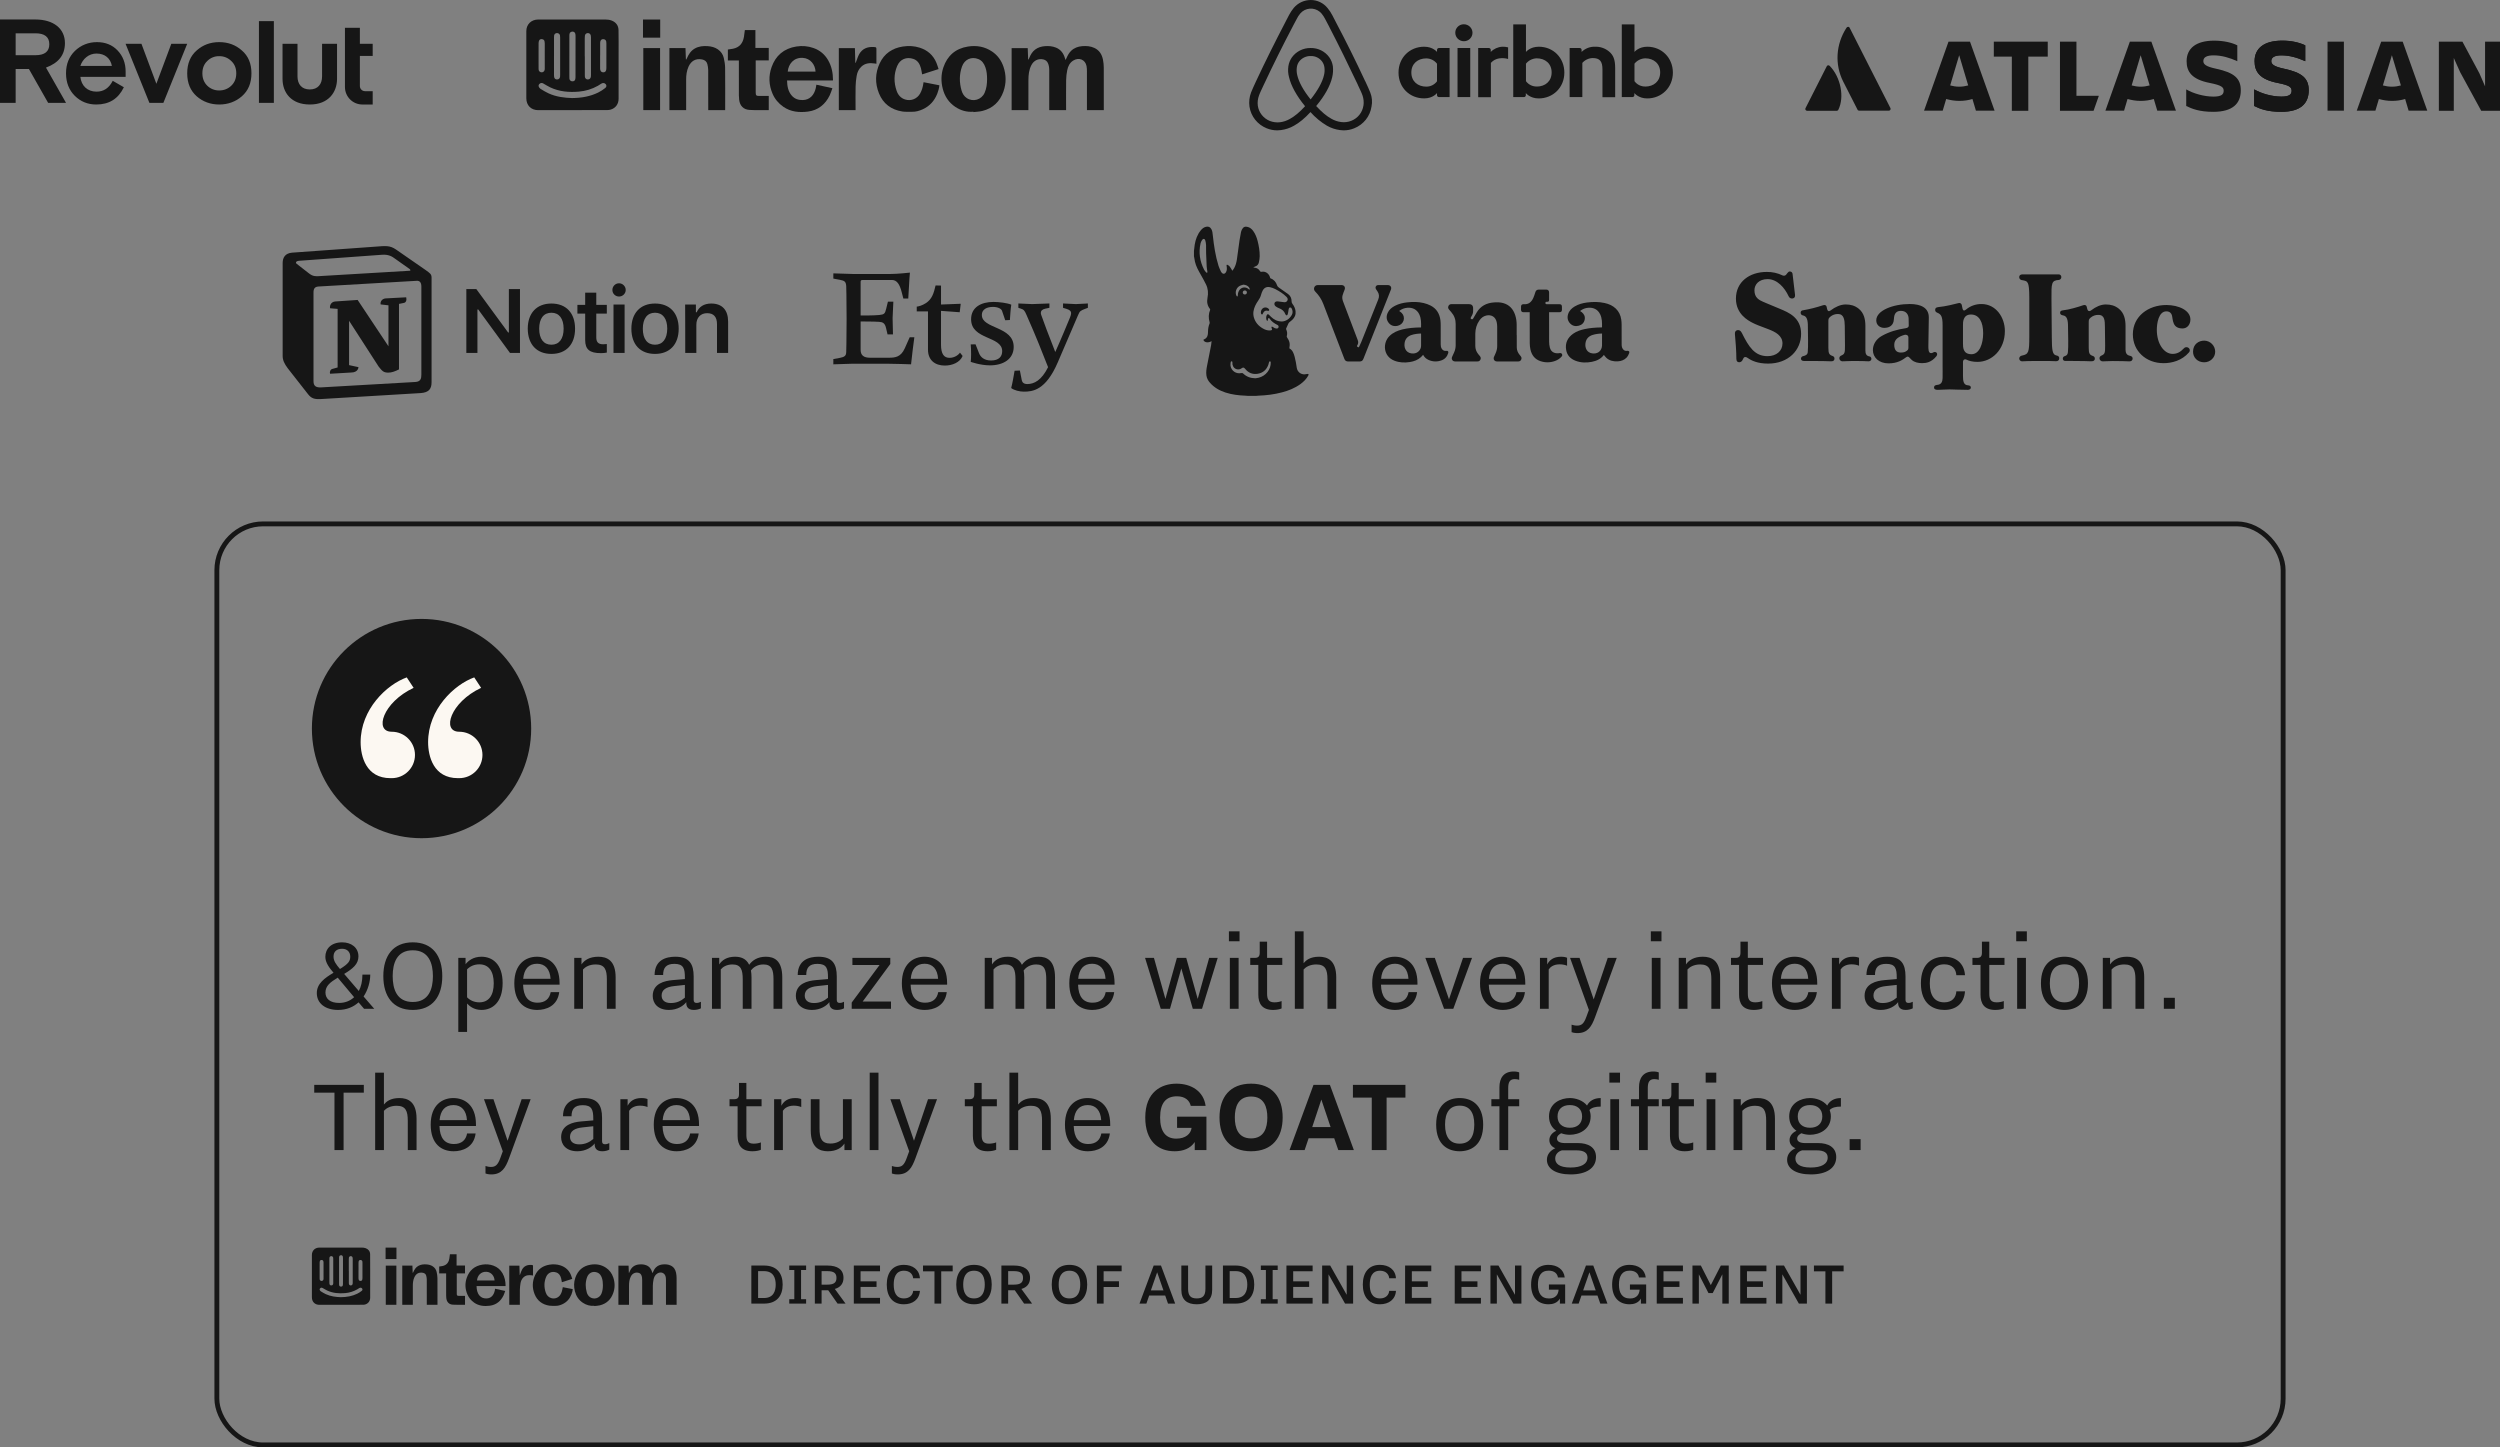
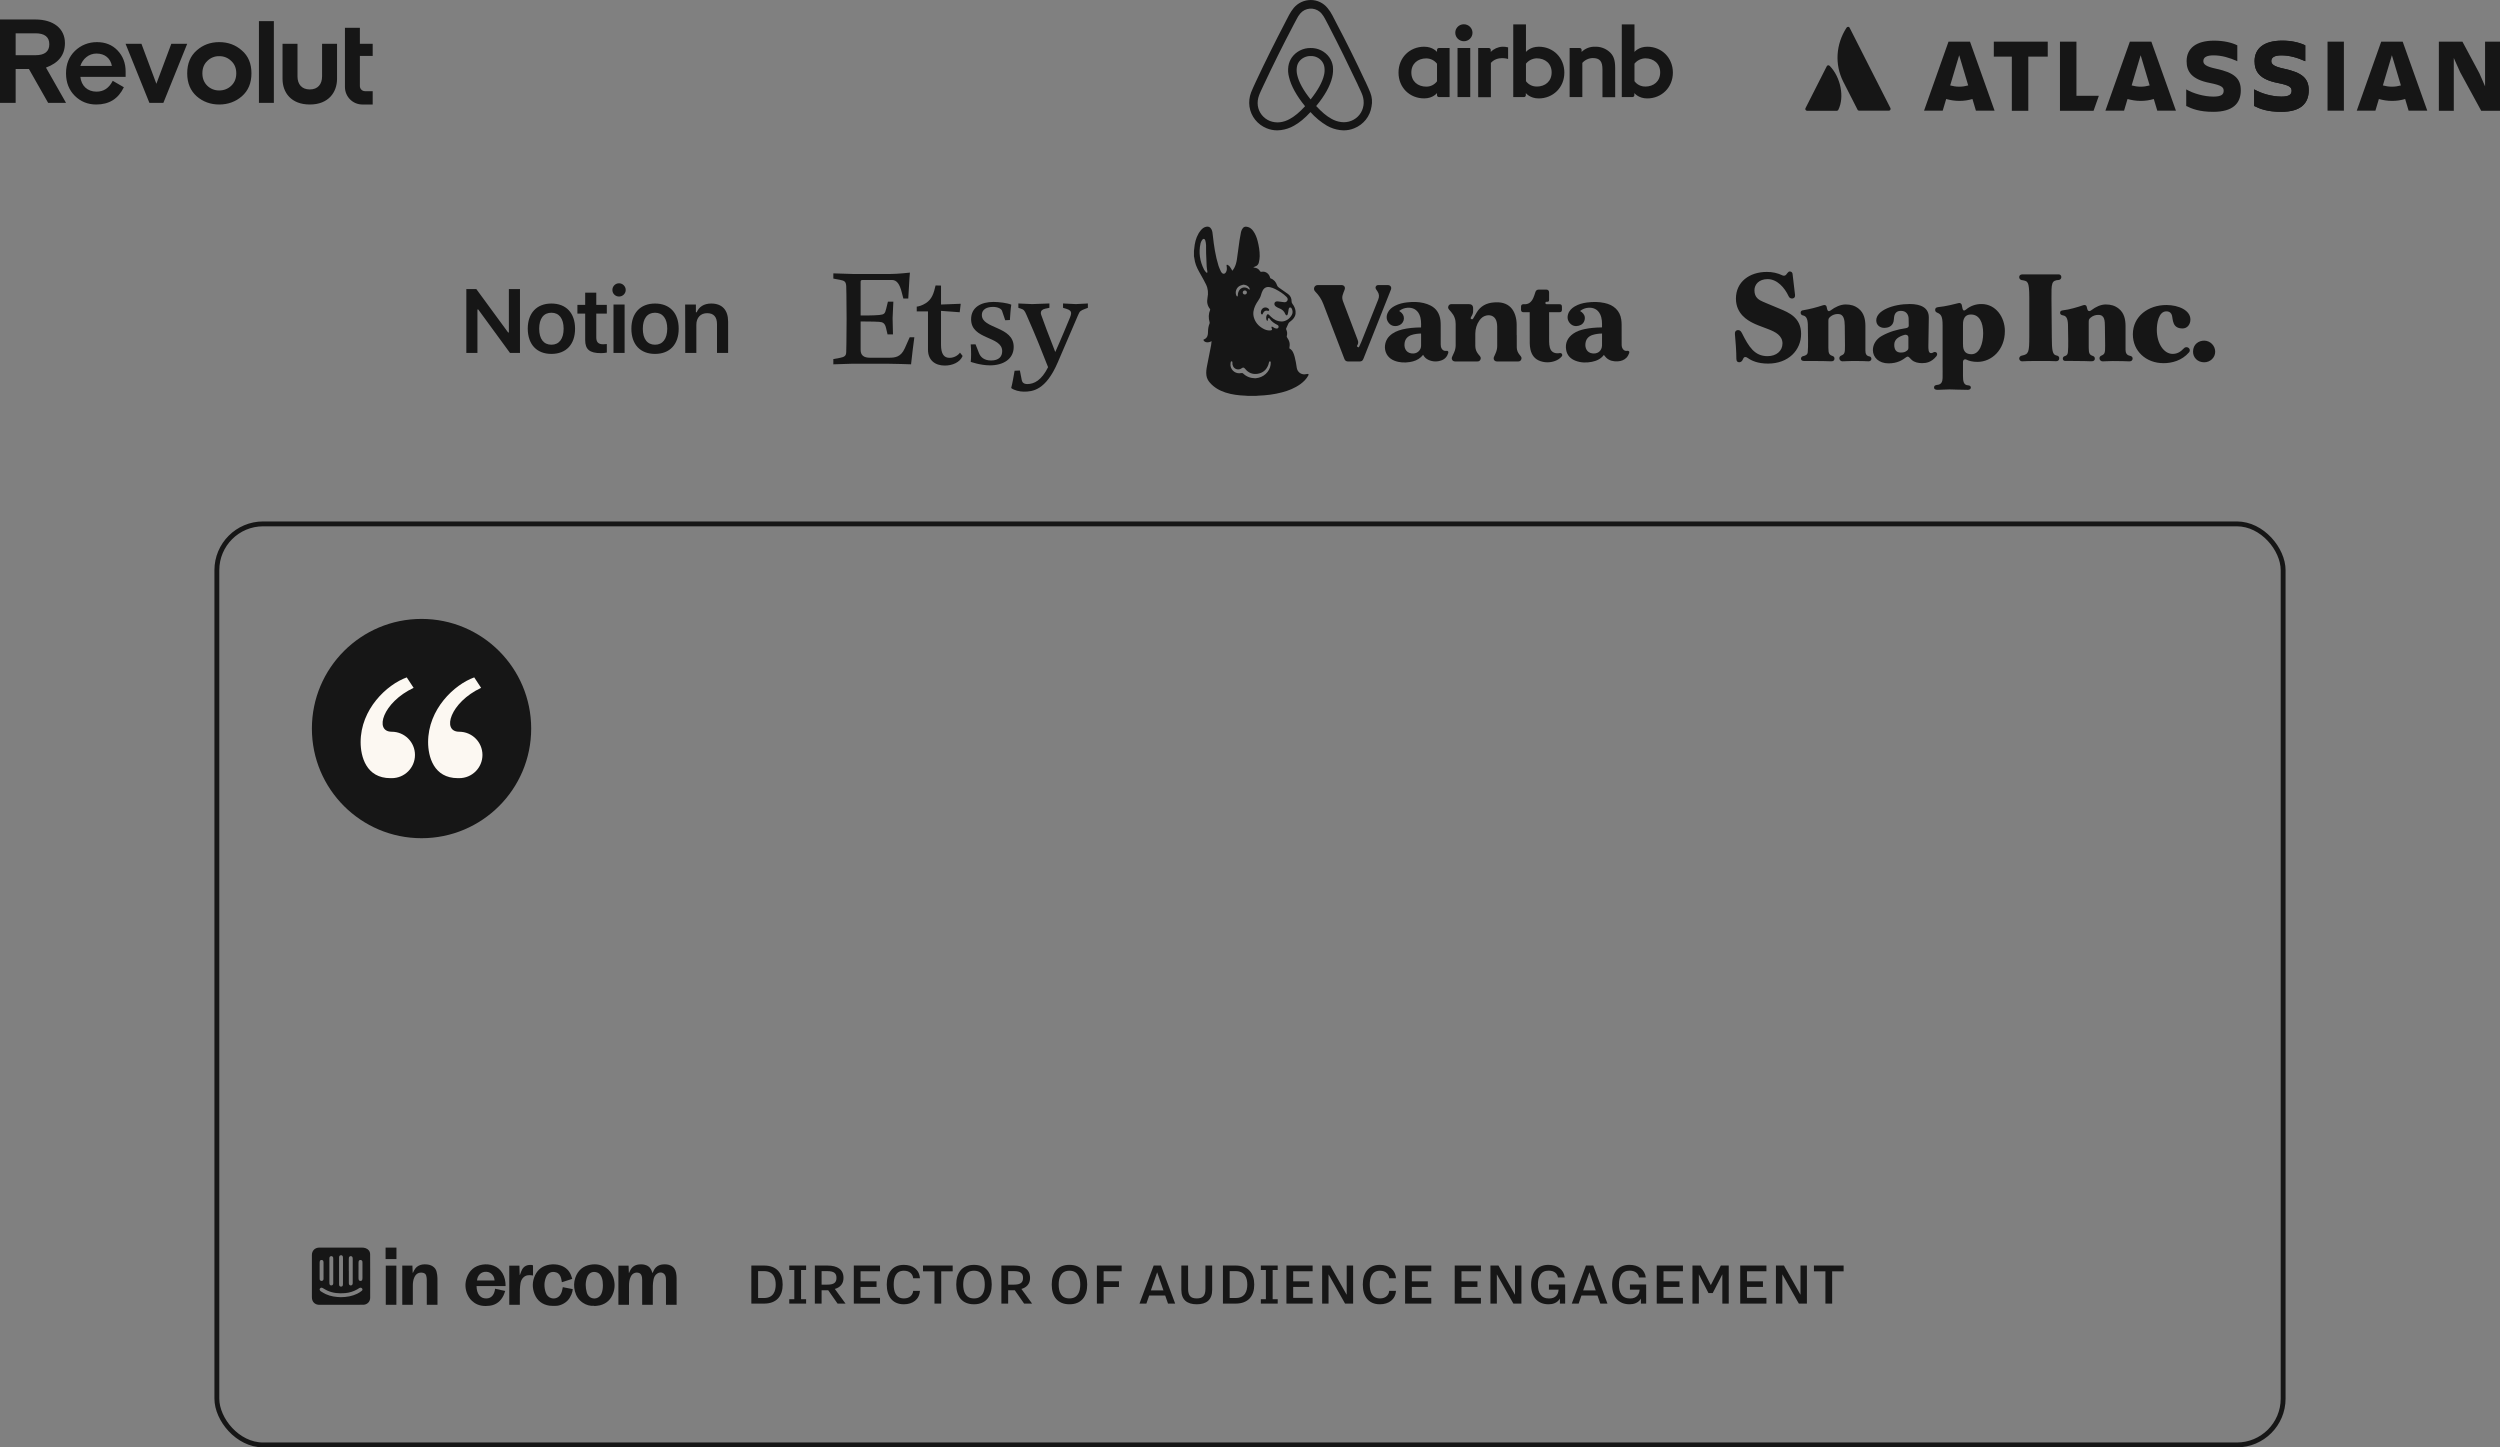
<svg xmlns="http://www.w3.org/2000/svg" width="1026" height="594" viewBox="0 0 1026 594" fill="none">
  <rect x="0" y="0" width="1026" height="594" fill="#808080" stroke="none" />
  <path fill-rule="evenodd" clip-rule="evenodd" d="M604.313 13.442C604.313 15.366 602.73 16.922 600.779 16.922C598.83 16.922 597.252 15.363 597.249 13.442C597.223 11.544 598.764 9.986 600.689 9.96C600.717 9.96 600.746 9.96 600.776 9.96C602.723 9.972 604.299 11.523 604.313 13.442ZM589.754 20.455V21.311C589.754 21.311 588.072 19.171 584.485 19.171C578.561 19.171 573.949 23.63 573.949 29.778C573.949 35.925 578.507 40.38 584.485 40.38C588.126 40.38 589.754 38.182 589.754 38.182V39.072C589.744 39.48 590.07 39.817 590.48 39.826C590.492 39.826 590.502 39.826 590.513 39.826H594.914V19.706H590.513C590.098 19.715 589.763 20.046 589.754 20.455ZM589.754 33.36C588.732 34.748 587.095 35.567 585.354 35.558C581.881 35.558 579.217 33.413 579.217 29.761C579.217 26.11 581.881 23.965 585.354 23.965C587.088 23.979 588.716 24.793 589.754 26.163V33.358V33.36ZM598.172 19.706H603.386V39.842H598.172V19.706ZM676.063 19.171C672.482 19.171 670.79 21.311 670.79 21.311V10.014H665.581V39.842H669.981C670.399 39.833 670.734 39.501 670.741 39.089V38.198C670.741 38.198 672.428 40.396 676.009 40.396C681.928 40.396 686.55 35.898 686.55 29.794C686.55 23.691 681.928 19.171 676.063 19.171ZM675.195 35.504C673.449 35.528 671.805 34.707 670.79 33.306V26.128C671.864 24.8 673.473 23.998 675.195 23.935C678.673 23.935 681.336 26.075 681.336 29.731C681.336 33.388 678.673 35.528 675.195 35.528V35.504ZM662.868 27.898V39.896H657.649V28.491C657.649 25.165 656.564 23.828 653.634 23.828C652.001 23.872 650.46 24.593 649.392 25.812V39.842H644.178V19.706H648.328C648.743 19.715 649.078 20.046 649.087 20.455V21.311C650.55 19.881 652.546 19.106 654.603 19.171C656.679 19.099 658.711 19.788 660.306 21.102C662.155 22.595 662.865 24.526 662.865 27.901L662.868 27.898ZM631.527 19.171C627.936 19.171 626.254 21.311 626.254 21.311V10.014H621.035V39.842H625.44C625.858 39.833 626.193 39.501 626.2 39.089V38.198C626.2 38.198 627.882 40.396 631.468 40.396C637.392 40.396 642.009 35.898 642.009 29.794C642.009 23.691 637.447 19.171 631.527 19.171ZM630.654 35.504C628.911 35.528 627.266 34.707 626.254 33.306V26.128C627.323 24.798 628.932 23.995 630.654 23.935C634.132 23.935 636.791 26.075 636.791 29.731C636.791 33.388 634.132 35.528 630.654 35.528V35.504ZM616.532 19.171C617.338 19.145 618.143 19.236 618.924 19.439V24.205C618.924 24.205 614.573 22.76 611.86 25.814V39.898H606.646V19.708H611.046C611.461 19.718 611.796 20.048 611.806 20.457V21.313C613.052 20.039 614.738 19.276 616.532 19.173V19.171ZM562.377 38.023C562.105 37.377 561.834 36.686 561.563 36.093C561.11 35.13 560.695 34.22 560.315 33.36L560.26 33.306C556.535 25.272 552.491 17.136 548.254 9.104L548.091 8.783C547.638 7.976 547.218 7.125 546.789 6.264C546.251 5.213 545.595 4.224 544.831 3.317C543.17 1.226 540.624 0.002 537.93 0C535.245 0.009 532.702 1.186 530.979 3.215C530.234 4.131 529.58 5.117 529.026 6.157C528.573 7.013 528.158 7.869 527.719 8.671L527.556 8.997C523.373 17.022 519.303 25.168 515.55 33.199L515.496 33.306C515.116 34.167 514.682 35.09 514.247 36.039C513.976 36.635 513.705 37.277 513.433 37.965C512.738 39.815 512.513 41.806 512.782 43.762C513.375 47.749 516.062 51.131 519.846 52.652C521.24 53.224 522.736 53.512 524.246 53.498C524.718 53.487 525.19 53.452 525.657 53.392C527.57 53.152 529.418 52.533 531.083 51.572C533.308 50.337 535.429 48.572 537.821 45.999C539.761 48.188 542.03 50.07 544.555 51.572C546.22 52.533 548.068 53.152 549.981 53.392C550.451 53.452 550.922 53.487 551.397 53.498C552.907 53.515 554.402 53.224 555.792 52.642C559.581 51.126 562.273 47.744 562.865 43.752C563.269 41.836 563.099 39.847 562.377 38.023ZM537.883 40.805C534.948 37.163 533.049 33.739 532.393 30.841C532.128 29.773 532.072 28.666 532.23 27.577C532.341 26.777 532.638 26.014 533.098 25.349C534.207 23.839 535.993 22.962 537.883 22.995C539.78 22.925 541.58 23.811 542.663 25.349C543.123 26.017 543.42 26.779 543.531 27.577C543.689 28.666 543.635 29.773 543.368 30.841C542.717 33.685 540.813 37.109 537.883 40.805ZM559.55 43.325C559.144 46.123 557.264 48.5 554.608 49.565C553.301 50.089 551.878 50.275 550.479 50.1C549.021 49.921 547.615 49.447 546.35 48.709C544.397 47.639 542.438 45.976 540.159 43.515C543.745 39.2 545.916 35.218 546.73 31.701C547.086 30.21 547.181 28.671 547.006 27.149C546.803 25.84 546.301 24.595 545.536 23.507C543.781 21.067 540.914 19.643 537.88 19.704C534.851 19.664 531.992 21.083 530.22 23.507C529.455 24.595 528.953 25.84 528.75 27.149C528.523 28.668 528.615 30.22 529.026 31.701C529.854 35.218 532.065 39.254 535.597 43.592C533.367 46.053 531.359 47.702 529.401 48.786C528.136 49.523 526.73 49.998 525.272 50.177C523.873 50.33 522.455 50.147 521.144 49.642C518.482 48.567 516.602 46.181 516.206 43.373C516.026 41.964 516.194 40.533 516.694 39.2C516.857 38.661 517.147 38.126 517.399 37.484C517.779 36.628 518.213 35.7 518.648 34.809L518.702 34.702C522.451 26.721 526.471 18.58 530.654 10.655L530.817 10.335C531.27 9.532 531.685 8.671 532.124 7.869C532.534 7.027 533.044 6.238 533.643 5.515C535.684 3.149 539.282 2.863 541.681 4.875C541.915 5.071 542.132 5.285 542.33 5.515C542.939 6.236 543.455 7.025 543.873 7.869C544.326 8.671 544.741 9.532 545.175 10.335L545.338 10.655C549.467 18.636 553.477 26.777 557.236 34.751V34.804C557.689 35.665 558.05 36.628 558.489 37.479C558.755 38.121 559.027 38.656 559.189 39.196C559.638 40.524 559.767 41.934 559.569 43.32L559.55 43.325Z" fill="#161616" />
  <path d="M99.255 20.705C96.676 18.407 93.562 17.285 89.964 17.285C86.366 17.285 83.299 18.409 80.72 20.705C78.142 22.952 76.83 26.08 76.83 30.088C76.83 34.096 78.142 37.222 80.72 39.518C83.299 41.764 86.413 42.89 89.964 42.89C93.515 42.89 96.676 41.767 99.255 39.518C101.883 37.219 103.195 34.093 103.195 30.088C103.195 26.082 101.883 22.952 99.255 20.705ZM85.102 35.217C83.74 33.898 83.056 32.186 83.056 30.086C83.056 27.985 83.736 26.276 85.102 25.003C86.383 23.722 88.14 23.017 89.962 23.049C91.799 23.015 93.574 23.722 94.874 25.003C96.282 26.276 96.966 27.983 96.966 30.086C96.966 32.188 96.287 33.896 94.874 35.217C93.512 36.487 91.858 37.122 89.962 37.122C88.147 37.15 86.399 36.464 85.102 35.217ZM112.394 42.204V8.675H106.264V42.204H112.394ZM132.176 17.969V31.349C132.176 34.572 130.442 36.71 127.139 36.71C123.836 36.71 122.093 34.575 122.093 31.349V17.969H115.951V32.374C115.951 37.955 119.455 42.888 127.139 42.888H127.186C134.823 42.888 138.32 37.845 138.32 32.374V17.969H132.174H132.176ZM70.306 17.969L64.177 34.386L58.048 17.969H51.529L61.308 42.206H67.051L76.83 17.969H70.304H70.306ZM51.56 29.404C51.56 25.887 50.441 23.003 48.252 20.707C46.062 18.409 43.245 17.288 39.789 17.288C36.333 17.288 33.221 18.511 30.741 20.902C28.307 23.298 27.094 26.327 27.094 30.088C27.094 33.849 28.309 36.931 30.694 39.322C33.129 41.718 36.047 42.89 39.501 42.89C44.807 42.89 48.549 40.546 50.833 35.805L46.263 33.165C44.758 36.145 42.566 37.613 39.598 37.613C35.951 37.613 33.372 35.268 32.983 31.553H51.56V29.402V29.404ZM39.593 21.975C43.047 21.975 45.336 23.929 45.919 27.057H32.98C33.907 24.175 36.434 21.975 39.596 21.975H39.593ZM27.094 42.204L18.869 27.741C24.072 25.836 26.65 22.514 26.65 17.676C26.655 11.764 21.984 8 14.54 8H0V42.204H6.422V28.327H11.872L19.75 42.204H27.094ZM14.543 13.668C18.336 13.668 20.235 15.183 20.235 18.162C20.235 21.142 18.336 22.656 14.543 22.656H6.422V13.666H14.543V13.668ZM148.71 42.888C144.765 42.888 141.566 39.673 141.566 35.705V11.419H147.695V17.976H152.952V22.961H147.695V35.31C147.695 36.473 148.634 37.415 149.793 37.415H152.952V42.888H148.71Z" fill="#161616" />
  <path d="M919.621 37.091C919.621 32.144 916.929 29.801 909.426 28.187C905.253 27.301 904.25 26.363 904.25 25.063C904.25 23.449 905.729 22.721 908.476 22.721C911.805 22.721 915.079 23.709 918.193 25.117V18.606C916.03 17.513 912.647 16.68 908.688 16.68C901.24 16.68 897.385 19.858 897.385 25.117C897.385 29.283 899.338 32.616 907.051 34.074C911.646 35.011 912.597 35.74 912.597 37.252C912.597 38.763 911.646 39.647 908.372 39.647C904.621 39.647 900.131 38.398 897.227 36.679V43.502C899.553 44.648 902.615 45.897 908.32 45.897C916.452 45.897 919.623 42.357 919.623 37.096L919.621 37.091Z" fill="#161616" />
  <path d="M1000.91 17.092V45.472H1007.04V23.809L1009.63 29.59L1018.29 45.472H1026V17.092H1019.87V35.423L1017.55 30.11L1010.58 17.092H1000.91Z" fill="#161616" />
  <path d="M961.93 17.092H955.223V45.42H961.93V17.092Z" fill="#161616" />
  <path d="M947.51 37.091C947.51 32.144 944.816 29.801 937.315 28.187C933.144 27.301 932.139 26.363 932.139 25.063C932.139 23.449 933.619 22.721 936.365 22.721C939.691 22.721 942.966 23.709 946.083 25.117V18.606C943.917 17.513 940.536 16.68 936.575 16.68C929.126 16.68 925.271 19.858 925.271 25.117C925.271 29.283 927.227 32.616 934.937 34.074C939.533 35.011 940.484 35.74 940.484 37.252C940.484 38.763 939.533 39.647 936.259 39.647C932.51 39.647 928.018 38.398 925.113 36.679V43.502C927.437 44.648 930.502 45.897 936.204 45.897C944.339 45.897 947.508 42.357 947.508 37.096L947.51 37.091Z" fill="#161616" />
  <path d="M845.41 17.092V45.472H859.195L861.361 39.326H852.172V17.09H845.41V17.092Z" fill="#161616" />
  <path d="M818.262 17.092V23.237H825.656V45.474H832.417V23.237H840.394V17.092H818.262Z" fill="#161616" />
  <path d="M808.489 17.092H799.667L789.631 45.42H797.289L798.714 40.629C800.403 41.099 802.201 41.41 804.103 41.41C806.004 41.41 807.748 41.15 809.491 40.629L810.916 45.42H818.575L808.486 17.092H808.489ZM804.051 35.579C802.784 35.579 801.515 35.37 800.354 35.058L804.051 22.665L807.748 35.058C806.585 35.37 805.318 35.579 804.051 35.579Z" fill="#161616" />
  <path d="M882.912 17.092H874.091L864.055 45.42H871.713L873.14 40.629C874.829 41.099 876.627 41.41 878.529 41.41C880.43 41.41 882.174 41.15 883.917 40.629L885.345 45.42H893.003L882.915 17.092H882.912ZM878.526 35.579C877.26 35.579 875.99 35.37 874.829 35.058L878.526 22.665L882.223 35.058C881.008 35.37 879.793 35.579 878.526 35.579Z" fill="#161616" />
  <path d="M986.067 17.092H977.245L967.209 45.42H974.867L976.292 40.629C977.984 41.099 979.777 41.41 981.681 41.41C983.585 41.41 985.326 41.15 987.069 40.629L988.494 45.42H996.153L986.064 17.092H986.067ZM981.631 35.579C980.362 35.579 979.097 35.37 977.934 35.058L981.631 22.665L985.328 35.058C984.165 35.37 982.952 35.579 981.631 35.579Z" fill="#161616" />
  <path d="M947.51 37.091C947.51 32.144 944.87 29.801 937.315 28.187C933.144 27.301 932.139 26.363 932.139 25.063C932.139 23.449 933.619 22.721 936.365 22.721C939.691 22.721 942.966 23.709 946.083 25.117V18.606C943.124 17.252 939.849 16.627 936.575 16.68C929.126 16.68 925.271 19.858 925.271 25.117C925.271 29.282 927.227 32.616 934.937 34.074C939.533 35.011 940.484 35.74 940.484 37.252C940.484 38.763 939.533 39.647 936.259 39.647C932.349 39.596 928.494 38.554 925.113 36.679V43.502C927.437 44.648 930.502 45.897 936.204 45.897C944.287 45.897 947.456 42.357 947.508 37.096L947.51 37.091Z" fill="#161616" />
  <path d="M750.968 27.091C750.81 26.882 750.493 26.78 750.229 26.78C750.017 26.831 749.807 26.989 749.701 27.196L740.986 44.381C740.773 44.746 740.934 45.214 741.302 45.369C741.408 45.42 741.514 45.474 741.618 45.474H753.766C754.03 45.474 754.346 45.318 754.452 45.058C757.04 39.85 755.455 31.778 750.965 27.091H750.968Z" fill="#161616" />
  <path d="M775.846 44.381C775.633 44.069 759.524 12.198 759.102 11.416C758.996 11.156 758.786 11 758.521 11H758.47C758.205 11 757.941 11.156 757.783 11.416C753.399 18.239 752.923 26.519 756.462 33.497L762.325 45.006C762.431 45.267 762.695 45.423 763.011 45.423H775.159C775.581 45.423 775.898 45.111 775.898 44.695C775.898 44.59 775.898 44.485 775.846 44.383V44.381Z" fill="#161616" />
  <g clip-path="url(#clip0_4791_494)">
    <path d="M253.873 26.685C253.873 31.306 253.878 35.929 253.871 40.55C253.869 42.691 252.649 44.37 250.632 44.981C250.187 45.117 249.697 45.169 249.228 45.169C239.792 45.195 230.358 45.223 220.922 45.212C217.922 45.212 216.002 43.246 216 40.302C216 31.129 216 21.956 216 12.785C216.002 9.988 218.03 8.013 220.887 8.011C230.066 8.004 239.245 7.989 248.425 8.011C249.285 8.011 250.2 8.119 250.992 8.421C252.761 9.096 253.805 10.441 253.84 12.334C253.904 15.66 253.869 18.988 253.873 22.314C253.873 23.771 253.873 25.228 253.873 26.685ZM234.775 40.241C238.716 40.205 242.219 39.574 245.486 37.979C246.522 37.474 247.505 36.822 248.405 36.108C249.008 35.627 248.978 34.971 248.578 34.526C248.115 34.01 247.441 33.924 246.794 34.317C246.311 34.608 245.853 34.938 245.363 35.215C242.949 36.579 240.343 37.358 237.578 37.602C233.531 37.956 229.575 37.627 225.853 35.875C224.852 35.404 223.917 34.796 222.95 34.254C222.5 34.002 222.032 33.976 221.605 34.267C221.188 34.552 220.918 34.994 221.073 35.476C221.19 35.838 221.468 36.233 221.789 36.434C222.849 37.099 223.928 37.755 225.063 38.282C228.232 39.756 231.635 40.151 234.78 40.241H234.775ZM233.665 23.251C233.665 25.949 233.665 28.645 233.665 31.342C233.665 31.649 233.656 31.955 233.683 32.26C233.74 32.896 234.192 33.332 234.81 33.369C235.546 33.414 235.96 33.123 236.114 32.428C236.167 32.184 236.186 31.93 236.186 31.681C236.197 26.126 236.204 20.568 236.204 15.012C236.204 14.637 236.195 14.253 236.12 13.886C235.978 13.175 235.269 12.8 234.567 13.022C233.911 13.229 233.667 13.629 233.667 14.566C233.663 17.46 233.667 20.356 233.667 23.251H233.665ZM239.976 23.141H240.011C240.011 25.694 240.011 28.247 240.011 30.803C240.011 31.036 240.005 31.271 240.033 31.504C240.108 32.148 240.566 32.586 241.172 32.609C241.854 32.637 242.366 32.238 242.482 31.571C242.522 31.342 242.533 31.107 242.533 30.874C242.535 25.694 242.535 20.514 242.533 15.336C242.533 15.086 242.513 14.833 242.467 14.587C242.35 13.966 241.85 13.562 241.242 13.575C240.619 13.59 240.136 13.993 240.044 14.622C239.994 14.976 239.983 15.338 239.98 15.697C239.976 18.179 239.978 20.661 239.978 23.143L239.976 23.141ZM227.358 23.05C227.358 25.638 227.358 28.226 227.36 30.811C227.36 31.079 227.365 31.353 227.415 31.616C227.545 32.277 228.001 32.633 228.644 32.607C229.313 32.581 229.763 32.178 229.844 31.513C229.871 31.299 229.88 31.083 229.88 30.868C229.88 25.692 229.882 20.518 229.88 15.342C229.88 15.056 229.869 14.764 229.814 14.486C229.706 13.94 229.153 13.553 228.559 13.57C227.981 13.588 227.496 13.985 227.411 14.537C227.369 14.803 227.363 15.075 227.363 15.342C227.358 17.911 227.363 20.482 227.363 23.05H227.358ZM221.03 22.912C221.03 23.415 221.03 23.92 221.03 24.423C221.03 25.754 221.016 27.084 221.036 28.416C221.047 29.152 221.569 29.668 222.258 29.685C222.963 29.704 223.481 29.234 223.558 28.495C223.573 28.353 223.571 28.209 223.571 28.064C223.571 24.63 223.573 21.194 223.566 17.76C223.566 17.475 223.527 17.186 223.463 16.907C223.336 16.357 222.921 16.122 222.39 16.063C221.861 16.005 221.433 16.201 221.231 16.687C221.104 16.994 221.041 17.343 221.038 17.676C221.021 19.42 221.03 21.164 221.03 22.91V22.912ZM246.303 22.806C246.303 22.806 246.292 22.806 246.285 22.806C246.285 24.604 246.281 26.4 246.292 28.198C246.292 28.427 246.349 28.662 246.423 28.88C246.61 29.422 247.027 29.672 247.595 29.68C248.166 29.689 248.558 29.424 248.734 28.854C248.826 28.549 248.857 28.217 248.857 27.9C248.866 24.539 248.863 21.177 248.859 17.816C248.859 17.566 248.848 17.311 248.804 17.065C248.694 16.46 248.249 16.1 247.617 16.072C247.003 16.044 246.57 16.335 246.399 16.94C246.327 17.194 246.307 17.471 246.307 17.738C246.298 19.428 246.303 21.118 246.303 22.806Z" fill="#161616" />
    <path d="M452.996 45.199H446.083V44.541C446.083 39.488 446.09 34.435 446.077 29.383C446.077 28.63 446.063 27.863 445.921 27.127C445.41 24.455 442.781 23.391 440.43 24.87C438.965 25.793 438.313 27.242 437.992 28.813C437.72 30.142 437.565 31.515 437.545 32.873C437.488 36.775 437.525 40.678 437.525 44.58V45.195H430.613V44.541C430.613 39.398 430.613 34.254 430.613 29.113C430.613 28.01 430.542 26.92 430.066 25.897C429.691 25.09 429.052 24.589 428.183 24.39C426.112 23.918 424.245 24.824 423.25 26.784C422.294 28.666 422.076 30.704 422.063 32.763C422.039 36.7 422.057 40.639 422.057 44.578V45.195H415.171V19.744H421.776C421.835 21.3 421.894 22.843 421.956 24.388C422.015 24.401 422.072 24.414 422.131 24.429C422.252 24.151 422.379 23.875 422.496 23.594C423.016 22.325 423.713 21.188 424.841 20.337C426 19.461 427.332 19.075 428.756 18.951C430.341 18.816 431.899 18.936 433.384 19.543C435.427 20.378 436.513 21.99 437.093 24.006C437.137 24.16 437.176 24.313 437.264 24.628C437.435 24.326 437.558 24.149 437.641 23.957C438.126 22.847 438.655 21.775 439.546 20.9C440.817 19.653 442.386 19.087 444.119 18.943C445.829 18.798 447.523 18.928 449.107 19.657C451.192 20.618 452.234 22.362 452.658 24.483C452.873 25.552 452.98 26.659 452.987 27.749C453.018 33.432 453.002 39.113 453.002 44.796C453.002 44.919 453.002 45.042 453.002 45.201L452.996 45.199Z" fill="#161616" />
    <path d="M335.04 34.755C337.201 35.228 339.337 35.696 341.614 36.195C341.248 37.192 340.969 38.193 340.521 39.115C338.72 42.834 335.766 45.251 331.606 45.791C328.055 46.25 324.505 45.948 321.43 43.783C319.462 42.4 317.972 40.623 317.03 38.405C315.512 34.835 315.38 31.192 316.651 27.576C318.316 22.837 321.676 19.914 326.787 19.09C329.214 18.699 331.59 18.898 333.903 19.724C336.493 20.65 338.468 22.319 339.832 24.654C341.305 27.175 341.849 29.938 341.864 32.821C341.864 32.871 341.843 32.922 341.816 33.03H323.004C323.069 35.333 323.41 37.496 324.963 39.266C326.139 40.608 327.708 41.107 329.473 41.062C332.38 40.988 334.147 39.016 334.807 36.104C334.906 35.67 334.961 35.23 335.044 34.755H335.04ZM323.289 29.381H334.7C334.575 26.631 332.676 23.935 329.453 23.747C325.749 23.529 323.57 26.288 323.289 29.381Z" fill="#161616" />
    <path d="M399.505 45.849C396.768 46.076 394.287 45.357 392.044 43.857C389.327 42.039 387.681 39.477 386.894 36.372C386.154 33.449 386.187 30.525 387.159 27.663C388.794 22.854 392.129 19.912 397.264 19.098C400.802 18.537 404.128 19.124 407.128 21.136C409.428 22.679 410.949 24.814 411.824 27.382C412.974 30.756 413.007 34.172 411.82 37.531C410.356 41.668 407.51 44.461 403.126 45.542C401.956 45.832 400.718 45.855 399.511 46L399.503 45.849H399.505ZM405.101 32.441C405.085 30.786 404.956 29.145 404.385 27.57C403.854 26.102 403.031 24.842 401.502 24.239C398.632 23.106 395.838 24.384 394.796 27.322C393.644 30.574 393.685 33.879 394.631 37.168C394.989 38.413 395.656 39.519 396.779 40.263C399.369 41.979 402.84 40.928 404.093 38.075C404.883 36.275 405.094 34.377 405.098 32.443L405.101 32.441Z" fill="#161616" />
    <path d="M281.595 45.21H274.727V19.735H281.319C281.378 21.287 281.437 22.832 281.494 24.38C281.542 24.395 281.593 24.41 281.641 24.423C281.725 24.265 281.819 24.114 281.889 23.952C282.598 22.325 283.511 20.853 285.117 19.929C286.774 18.975 288.589 18.805 290.46 18.936C291.959 19.042 293.377 19.405 294.623 20.262C295.887 21.131 296.714 22.344 297.044 23.797C297.342 25.118 297.575 26.486 297.588 27.835C297.647 33.501 297.612 39.167 297.612 44.832C297.612 44.938 297.601 45.044 297.592 45.186H290.662C290.662 44.97 290.662 44.746 290.662 44.519C290.662 39.249 290.678 33.98 290.647 28.709C290.643 27.898 290.487 27.071 290.287 26.279C290.019 25.219 289.223 24.613 288.169 24.401C285.505 23.868 283.614 25.025 282.558 27.389C281.812 29.061 281.595 30.842 281.593 32.653C281.593 36.609 281.593 40.567 281.593 44.524V45.21H281.595Z" fill="#161616" />
    <path d="M379.031 33.734C381.228 34.164 383.354 34.58 385.522 35.005C385.41 36.227 385.085 37.358 384.649 38.459C383.508 41.334 381.59 43.529 378.717 44.839C377.304 45.484 375.827 45.924 374.238 45.875C372.924 45.834 371.585 45.965 370.302 45.758C365.724 45.022 362.437 42.568 360.717 38.284C359.06 34.161 359.156 29.996 361.026 25.988C362.867 22.04 366.119 19.78 370.493 19.098C372.838 18.733 375.158 18.839 377.42 19.56C380.692 20.601 383.031 22.672 384.326 25.826C384.651 26.618 384.888 27.445 385.195 28.343C382.891 29.085 380.672 29.799 378.436 30.52C378.27 29.644 378.164 28.772 377.934 27.935C377.466 26.245 376.637 24.783 374.829 24.175C372.029 23.234 369.378 24.27 368.191 27.106C366.799 30.432 366.799 33.864 367.973 37.263C368.555 38.949 369.643 40.244 371.432 40.82C373.87 41.603 376.396 40.574 377.635 38.355C378.351 37.077 378.724 35.703 378.941 34.276C378.965 34.118 378.994 33.961 379.033 33.734H379.031Z" fill="#161616" />
    <path d="M303.228 24.807H298.716V20.324C299.425 20.216 300.131 20.141 300.825 20C303.506 19.454 304.882 17.717 305.31 15.153C305.464 14.233 305.56 13.305 305.69 12.345H310.019V19.681H315.496V24.796H310.142V25.431C310.142 29.603 310.142 33.775 310.142 37.949C310.142 39.139 310.383 39.38 311.573 39.38C312.868 39.38 314.164 39.38 315.499 39.38V45.158C315.466 45.178 315.437 45.212 315.406 45.212C312.813 45.191 310.212 45.262 307.625 45.113C305.117 44.968 303.653 43.434 303.348 40.934C303.274 40.33 303.238 39.717 303.236 39.106C303.228 34.574 303.232 30.041 303.232 25.509V24.807H303.228Z" fill="#161616" />
    <path d="M351.123 45.21H344.254V19.744H350.851C350.908 21.762 350.967 23.762 351.024 25.763C351.077 25.774 351.127 25.785 351.18 25.796C351.237 25.634 351.289 25.468 351.355 25.308C351.766 24.278 352.068 23.188 352.61 22.232C353.905 19.944 356.032 19.126 358.603 19.293C359.683 19.362 359.681 19.387 359.681 20.471V26.16C359.413 26.119 359.191 26.085 358.97 26.05C356.944 25.744 355.022 25.893 353.46 27.389C352.404 28.396 351.825 29.687 351.586 31.079C351.34 32.506 351.173 33.961 351.142 35.407C351.077 38.444 351.123 41.483 351.123 44.522V45.212V45.21Z" fill="#161616" />
    <path d="M270.895 19.735V45.188H264.009V19.735H270.895Z" fill="#161616" />
    <path d="M270.948 15.455H263.886V8.024H270.948V15.455Z" fill="#161616" />
  </g>
  <rect x="89" y="215" width="848" height="378" rx="19" stroke="#161616" stroke-width="2" />
-   <path d="M149.408 414L147.152 411.36C145.088 413.232 142.304 414.48 138.752 414.48C133.52 414.48 130.016 411.792 130.016 407.568C130.016 403.68 133.232 401.376 136.88 399.216C135.2 397.248 133.52 395.088 133.52 392.688C133.52 389.424 135.872 386.736 140.432 386.736C144.128 386.736 147.104 388.848 147.104 392.496C147.104 395.664 144.8 397.536 141.248 399.696L147.248 406.704C148.208 404.928 148.736 402.672 148.736 399.984H151.952C151.952 402.768 151.088 406.176 149.216 408.96L153.584 414H149.408ZM139.184 411.6C141.488 411.6 143.648 410.832 145.328 409.248L138.608 401.232C135.536 403.104 133.568 404.592 133.568 407.328C133.568 409.92 135.488 411.6 139.184 411.6ZM136.88 392.592C136.88 394.416 137.936 395.808 139.52 397.68C143.072 395.52 143.744 394.368 143.744 392.592C143.744 390.624 142.4 389.376 140.432 389.376C138.176 389.376 136.88 390.528 136.88 392.592ZM169.414 411.216C175.99 411.216 177.67 405.84 177.67 400.608C177.67 395.376 175.99 390 169.414 390C162.79 390 161.158 395.376 161.158 400.608C161.158 405.84 162.79 411.216 169.414 411.216ZM169.414 414.48C161.302 414.48 157.318 408.912 157.318 400.608C157.318 392.304 161.302 386.736 169.414 386.736C177.526 386.736 181.51 392.304 181.51 400.608C181.51 408.912 177.526 414.48 169.414 414.48ZM188.087 423.504V393.12H191.063V395.712C192.215 394.272 194.231 392.64 197.591 392.64C202.007 392.64 206.279 395.568 206.279 403.44C206.279 411.456 202.007 414.48 197.591 414.48C194.471 414.48 192.599 412.848 191.687 411.84V423.504H188.087ZM191.687 397.824V409.296C192.839 410.496 194.567 411.36 196.727 411.36C200.615 411.36 202.631 408.48 202.631 403.536C202.631 398.64 200.615 395.76 196.727 395.76C194.567 395.76 192.839 396.624 191.687 397.824ZM214.72 401.712H225.952C225.712 397.728 223.696 395.52 220.432 395.52C216.976 395.52 215.056 397.728 214.72 401.712ZM226 407.184H229.504C228.784 412.944 224.032 414.48 220.48 414.48C215.536 414.48 211.072 411.552 211.072 403.536C211.072 395.424 215.92 392.64 220.336 392.64C224.608 392.64 229.648 395.136 229.648 403.488V404.112H214.672C214.816 408.96 216.736 411.504 220.624 411.504C223.696 411.504 225.52 409.92 226 407.184ZM235.665 414V393.12H238.641V395.808C239.793 394.08 241.953 392.64 245.553 392.64C249.057 392.64 252.657 394.08 252.657 401.136V414H249.057V401.952C249.057 397.968 248.193 395.808 244.497 395.808C241.857 395.808 240.177 396.864 239.265 397.872V414H235.665ZM281.078 409.44V404.208L276.662 404.688C273.446 405.024 271.526 406.176 271.526 408.576C271.526 410.448 272.822 411.648 275.318 411.648C277.718 411.648 279.494 410.784 281.078 409.44ZM281.654 411.648V411.264C280.598 412.704 278.054 414.48 274.55 414.48C269.894 414.48 267.878 411.696 267.878 408.72C267.878 403.584 272.822 402.528 276.038 402.24L281.078 401.808V401.184C281.078 397.536 280.55 395.568 276.758 395.568C273.35 395.568 272.15 397.2 272.15 400.128H268.646C268.694 393.936 273.35 392.64 277.142 392.64C282.902 392.64 284.678 395.616 284.678 400.752V410.304C284.678 411.168 285.014 411.6 285.878 411.6C286.502 411.6 287.174 411.408 287.654 411.12V413.808C287.078 414.144 285.974 414.48 284.774 414.48C282.182 414.48 281.654 412.944 281.654 411.648ZM292.196 414V393.12H295.172V395.808C296.276 394.08 298.292 392.64 301.652 392.64C303.908 392.64 306.212 393.312 307.46 395.952C308.756 394.128 310.916 392.64 314.324 392.64C317.636 392.64 321.044 394.08 321.044 401.136V414H317.444V401.952C317.444 398.016 316.724 395.808 313.316 395.808C310.676 395.808 309.044 397.152 308.18 398.256C308.324 399.072 308.42 400.032 308.42 401.136V414H304.82V401.952C304.82 397.968 304.052 395.808 300.596 395.808C298.196 395.808 296.612 396.864 295.796 397.872V414H292.196ZM339.812 409.44V404.208L335.396 404.688C332.18 405.024 330.26 406.176 330.26 408.576C330.26 410.448 331.556 411.648 334.052 411.648C336.452 411.648 338.228 410.784 339.812 409.44ZM340.388 411.648V411.264C339.332 412.704 336.788 414.48 333.284 414.48C328.628 414.48 326.612 411.696 326.612 408.72C326.612 403.584 331.556 402.528 334.772 402.24L339.812 401.808V401.184C339.812 397.536 339.284 395.568 335.492 395.568C332.084 395.568 330.884 397.2 330.884 400.128H327.38C327.428 393.936 332.084 392.64 335.876 392.64C341.636 392.64 343.412 395.616 343.412 400.752V410.304C343.412 411.168 343.748 411.6 344.612 411.6C345.236 411.6 345.908 411.408 346.388 411.12V413.808C345.812 414.144 344.708 414.48 343.508 414.48C340.916 414.48 340.388 412.944 340.388 411.648ZM349.538 414V411.456L360.962 396.048H349.826V393.12H365.378V395.616L354.05 411.024H365.666V414H349.538ZM373.767 401.712H384.999C384.759 397.728 382.743 395.52 379.479 395.52C376.023 395.52 374.103 397.728 373.767 401.712ZM385.047 407.184H388.551C387.831 412.944 383.079 414.48 379.527 414.48C374.583 414.48 370.119 411.552 370.119 403.536C370.119 395.424 374.967 392.64 379.383 392.64C383.655 392.64 388.695 395.136 388.695 403.488V404.112H373.719C373.863 408.96 375.783 411.504 379.671 411.504C382.743 411.504 384.567 409.92 385.047 407.184ZM404.134 414V393.12H407.11V395.808C408.214 394.08 410.23 392.64 413.59 392.64C415.846 392.64 418.15 393.312 419.398 395.952C420.694 394.128 422.854 392.64 426.262 392.64C429.574 392.64 432.982 394.08 432.982 401.136V414H429.382V401.952C429.382 398.016 428.661 395.808 425.254 395.808C422.614 395.808 420.982 397.152 420.118 398.256C420.262 399.072 420.358 400.032 420.358 401.136V414H416.758V401.952C416.758 397.968 415.99 395.808 412.534 395.808C410.134 395.808 408.55 396.864 407.734 397.872V414H404.134ZM442.486 401.712H453.718C453.478 397.728 451.462 395.52 448.198 395.52C444.742 395.52 442.822 397.728 442.486 401.712ZM453.766 407.184H457.27C456.55 412.944 451.798 414.48 448.246 414.48C443.302 414.48 438.838 411.552 438.838 403.536C438.838 395.424 443.686 392.64 448.102 392.64C452.374 392.64 457.414 395.136 457.414 403.488V404.112H442.438C442.582 408.96 444.502 411.504 448.39 411.504C451.462 411.504 453.286 409.92 453.766 407.184ZM476.368 414L469.936 393.12H473.584L478.288 409.968L482.992 393.12H486.832L491.536 409.968L496.24 393.12H499.744L493.312 414H489.52L484.816 397.44L480.16 414H476.368ZM504.728 414V393.12H508.328V414H504.728ZM504.344 386.304V382.224H508.712V386.304H504.344ZM516.414 408.192V396H513.102V393.12H514.926C516.414 393.12 516.99 392.496 516.99 391.008V386.448H520.014V393.12H526.254V396H520.014V407.76C520.014 410.112 520.638 411.36 523.038 411.36C524.142 411.36 525.342 411.12 525.966 410.832V413.856C525.438 414.144 524.094 414.48 522.51 414.48C517.95 414.48 516.414 411.888 516.414 408.192ZM531.399 414V382.224H534.999V395.28C535.911 394.176 537.591 392.64 541.335 392.64C544.791 392.64 548.391 394.08 548.391 401.136V414H544.791V401.952C544.791 397.968 543.927 395.808 540.231 395.808C537.591 395.808 535.911 396.864 534.999 397.872V414H531.399ZM566.798 401.712H578.03C577.79 397.728 575.774 395.52 572.51 395.52C569.054 395.52 567.134 397.728 566.798 401.712ZM578.078 407.184H581.582C580.862 412.944 576.11 414.48 572.558 414.48C567.614 414.48 563.15 411.552 563.15 403.536C563.15 395.424 567.998 392.64 572.414 392.64C576.686 392.64 581.726 395.136 581.726 403.488V404.112H566.75C566.894 408.96 568.814 411.504 572.702 411.504C575.774 411.504 577.598 409.92 578.078 407.184ZM592.646 414L584.966 393.12H588.854L594.662 410.112L600.422 393.12H604.118L596.438 414H592.646ZM611.048 401.712H622.28C622.04 397.728 620.024 395.52 616.76 395.52C613.304 395.52 611.384 397.728 611.048 401.712ZM622.328 407.184H625.832C625.112 412.944 620.36 414.48 616.808 414.48C611.864 414.48 607.4 411.552 607.4 403.536C607.4 395.424 612.248 392.64 616.664 392.64C620.936 392.64 625.976 395.136 625.976 403.488V404.112H611C611.144 408.96 613.064 411.504 616.952 411.504C620.024 411.504 621.848 409.92 622.328 407.184ZM631.993 414V393.12H634.969V395.808C635.881 394.08 637.465 392.64 640.681 392.64C642.073 392.64 642.841 392.928 643.129 393.072V396.336C642.505 396.048 641.353 395.76 640.057 395.76C637.465 395.76 636.121 397.008 635.593 397.872V414H631.993ZM644.98 423.6V420.528C645.556 420.72 646.372 420.912 647.236 420.912C649.012 420.912 650.02 420.144 651.028 417.36L652.084 414.48L644.356 393.12H648.244L654.052 410.16L659.812 393.12H663.508L654.628 417.408C653.236 421.152 651.7 423.984 647.38 423.984C646.18 423.984 645.316 423.744 644.98 423.6ZM677.885 414V393.12H681.485V414H677.885ZM677.501 386.304V382.224H681.869V386.304H677.501ZM688.946 414V393.12H691.922V395.808C693.074 394.08 695.234 392.64 698.834 392.64C702.338 392.64 705.938 394.08 705.938 401.136V414H702.338V401.952C702.338 397.968 701.474 395.808 697.778 395.808C695.138 395.808 693.458 396.864 692.546 397.872V414H688.946ZM713.711 408.192V396H710.399V393.12H712.223C713.711 393.12 714.287 392.496 714.287 391.008V386.448H717.311V393.12H723.551V396H717.311V407.76C717.311 410.112 717.935 411.36 720.335 411.36C721.439 411.36 722.639 411.12 723.263 410.832V413.856C722.735 414.144 721.391 414.48 719.807 414.48C715.247 414.48 713.711 411.888 713.711 408.192ZM730.861 401.712H742.093C741.853 397.728 739.837 395.52 736.573 395.52C733.117 395.52 731.197 397.728 730.861 401.712ZM742.141 407.184H745.645C744.925 412.944 740.173 414.48 736.621 414.48C731.677 414.48 727.213 411.552 727.213 403.536C727.213 395.424 732.061 392.64 736.477 392.64C740.749 392.64 745.789 395.136 745.789 403.488V404.112H730.812C730.957 408.96 732.877 411.504 736.765 411.504C739.837 411.504 741.661 409.92 742.141 407.184ZM751.805 414V393.12H754.781V395.808C755.693 394.08 757.277 392.64 760.493 392.64C761.885 392.64 762.653 392.928 762.941 393.072V396.336C762.317 396.048 761.165 395.76 759.869 395.76C757.277 395.76 755.933 397.008 755.405 397.872V414H751.805ZM778.421 409.44V404.208L774.005 404.688C770.789 405.024 768.869 406.176 768.869 408.576C768.869 410.448 770.165 411.648 772.661 411.648C775.061 411.648 776.837 410.784 778.421 409.44ZM778.997 411.648V411.264C777.941 412.704 775.397 414.48 771.893 414.48C767.237 414.48 765.221 411.696 765.221 408.72C765.221 403.584 770.165 402.528 773.381 402.24L778.421 401.808V401.184C778.421 397.536 777.893 395.568 774.101 395.568C770.693 395.568 769.493 397.2 769.493 400.128H765.989C766.037 393.936 770.693 392.64 774.485 392.64C780.245 392.64 782.021 395.616 782.021 400.752V410.304C782.021 411.168 782.357 411.6 783.221 411.6C783.845 411.6 784.517 411.408 784.997 411.12V413.808C784.421 414.144 783.317 414.48 782.117 414.48C779.525 414.48 778.997 412.944 778.997 411.648ZM802.884 406.848H806.436C806.1 411.84 802.692 414.48 797.988 414.48C793.668 414.48 788.34 412.272 788.34 403.536C788.34 394.848 793.668 392.64 797.988 392.64C802.692 392.64 806.1 395.28 806.436 400.224H802.884C802.74 397.776 801.252 395.76 797.94 395.76C794.052 395.76 791.988 398.352 791.988 403.536C791.988 408.72 794.052 411.36 797.94 411.36C801.252 411.36 802.74 409.296 802.884 406.848ZM812.804 408.192V396H809.492V393.12H811.316C812.804 393.12 813.38 392.496 813.38 391.008V386.448H816.404V393.12H822.644V396H816.404V407.76C816.404 410.112 817.028 411.36 819.428 411.36C820.532 411.36 821.732 411.12 822.356 410.832V413.856C821.828 414.144 820.484 414.48 818.9 414.48C814.34 414.48 812.804 411.888 812.804 408.192ZM827.838 414V393.12H831.438V414H827.838ZM827.454 386.304V382.224H831.822V386.304H827.454ZM847.251 411.36C851.187 411.36 853.251 408.72 853.251 403.536C853.251 398.352 851.187 395.76 847.251 395.76C843.315 395.76 841.251 398.352 841.251 403.536C841.251 408.72 843.315 411.36 847.251 411.36ZM847.251 414.48C842.739 414.48 837.603 412.08 837.603 403.536C837.603 395.04 842.739 392.64 847.251 392.64C851.763 392.64 856.899 395.04 856.899 403.536C856.899 412.08 851.763 414.48 847.251 414.48ZM862.993 414V393.12H865.969V395.808C867.121 394.08 869.281 392.64 872.881 392.64C876.385 392.64 879.985 394.08 879.985 401.136V414H876.385V401.952C876.385 397.968 875.521 395.808 871.825 395.808C869.185 395.808 867.505 396.864 866.593 397.872V414H862.993ZM888.039 414V409.488H892.551V414H888.039ZM137.264 472V448.432H128.96V445.216H149.312V448.432H141.008V472H137.264ZM153.962 472V440.224H157.562V453.28C158.474 452.176 160.154 450.64 163.898 450.64C167.354 450.64 170.954 452.08 170.954 459.136V472H167.354V459.952C167.354 455.968 166.49 453.808 162.794 453.808C160.154 453.808 158.474 454.864 157.562 455.872V472H153.962ZM180.407 459.712H191.639C191.399 455.728 189.383 453.52 186.119 453.52C182.663 453.52 180.743 455.728 180.407 459.712ZM191.687 465.184H195.191C194.471 470.944 189.719 472.48 186.167 472.48C181.223 472.48 176.759 469.552 176.759 461.536C176.759 453.424 181.607 450.64 186.023 450.64C190.295 450.64 195.335 453.136 195.335 461.488V462.112H180.359C180.503 466.96 182.423 469.504 186.311 469.504C189.383 469.504 191.207 467.92 191.687 465.184ZM199.246 481.6V478.528C199.822 478.72 200.638 478.912 201.502 478.912C203.278 478.912 204.286 478.144 205.294 475.36L206.35 472.48L198.622 451.12H202.51L208.318 468.16L214.078 451.12H217.774L208.894 475.408C207.502 479.152 205.966 481.984 201.646 481.984C200.446 481.984 199.582 481.744 199.246 481.6ZM243.484 467.44V462.208L239.068 462.688C235.852 463.024 233.932 464.176 233.932 466.576C233.932 468.448 235.228 469.648 237.724 469.648C240.124 469.648 241.9 468.784 243.484 467.44ZM244.06 469.648V469.264C243.004 470.704 240.46 472.48 236.956 472.48C232.3 472.48 230.284 469.696 230.284 466.72C230.284 461.584 235.228 460.528 238.444 460.24L243.484 459.808V459.184C243.484 455.536 242.956 453.568 239.164 453.568C235.756 453.568 234.556 455.2 234.556 458.128H231.052C231.1 451.936 235.756 450.64 239.548 450.64C245.308 450.64 247.084 453.616 247.084 458.752V468.304C247.084 469.168 247.42 469.6 248.284 469.6C248.908 469.6 249.58 469.408 250.06 469.12V471.808C249.484 472.144 248.38 472.48 247.18 472.48C244.588 472.48 244.06 470.944 244.06 469.648ZM254.602 472V451.12H257.578V453.808C258.49 452.08 260.074 450.64 263.29 450.64C264.682 450.64 265.45 450.928 265.738 451.072V454.336C265.114 454.048 263.962 453.76 262.666 453.76C260.074 453.76 258.73 455.008 258.202 455.872V472H254.602ZM271.954 459.712H283.186C282.946 455.728 280.93 453.52 277.666 453.52C274.21 453.52 272.29 455.728 271.954 459.712ZM283.234 465.184H286.738C286.018 470.944 281.266 472.48 277.714 472.48C272.77 472.48 268.306 469.552 268.306 461.536C268.306 453.424 273.154 450.64 277.57 450.64C281.842 450.64 286.882 453.136 286.882 461.488V462.112H271.906C272.05 466.96 273.97 469.504 277.858 469.504C280.93 469.504 282.754 467.92 283.234 465.184ZM302.711 466.192V454H299.399V451.12H301.223C302.711 451.12 303.287 450.496 303.287 449.008V444.448H306.311V451.12H312.551V454H306.311V465.76C306.311 468.112 306.935 469.36 309.335 469.36C310.439 469.36 311.639 469.12 312.263 468.832V471.856C311.735 472.144 310.391 472.48 308.807 472.48C304.247 472.48 302.711 469.888 302.711 466.192ZM317.696 472V451.12H320.672V453.808C321.584 452.08 323.168 450.64 326.384 450.64C327.776 450.64 328.544 450.928 328.832 451.072V454.336C328.208 454.048 327.056 453.76 325.76 453.76C323.168 453.76 321.824 455.008 321.296 455.872V472H317.696ZM332.736 463.936V451.12H336.336V463.12C336.336 467.152 337.2 469.312 340.8 469.312C343.392 469.312 345.024 468.208 345.936 467.2V451.12H349.536V472H346.56V469.312C345.408 471.04 343.296 472.48 339.744 472.48C336.336 472.48 332.736 471.04 332.736 463.936ZM356.93 472V440.224H360.53V472H356.93ZM366.027 481.6V478.528C366.603 478.72 367.419 478.912 368.283 478.912C370.059 478.912 371.067 478.144 372.075 475.36L373.131 472.48L365.403 451.12H369.291L375.099 468.16L380.859 451.12H384.555L375.675 475.408C374.283 479.152 372.747 481.984 368.427 481.984C367.227 481.984 366.363 481.744 366.027 481.6ZM399.273 466.192V454H395.961V451.12H397.785C399.273 451.12 399.849 450.496 399.849 449.008V444.448H402.873V451.12H409.113V454H402.873V465.76C402.873 468.112 403.497 469.36 405.897 469.36C407.001 469.36 408.201 469.12 408.825 468.832V471.856C408.297 472.144 406.953 472.48 405.369 472.48C400.809 472.48 399.273 469.888 399.273 466.192ZM414.259 472V440.224H417.859V453.28C418.771 452.176 420.451 450.64 424.195 450.64C427.651 450.64 431.251 452.08 431.251 459.136V472H427.651V459.952C427.651 455.968 426.787 453.808 423.091 453.808C420.451 453.808 418.771 454.864 417.859 455.872V472H414.259ZM440.704 459.712H451.936C451.696 455.728 449.68 453.52 446.416 453.52C442.96 453.52 441.04 455.728 440.704 459.712ZM451.984 465.184H455.488C454.768 470.944 450.016 472.48 446.464 472.48C441.52 472.48 437.056 469.552 437.056 461.536C437.056 453.424 441.904 450.64 446.32 450.64C450.592 450.64 455.632 453.136 455.632 461.488V462.112H440.656C440.8 466.96 442.72 469.504 446.608 469.504C449.68 469.504 451.504 467.92 451.984 465.184ZM482.063 472.48C475.247 472.48 470.015 468.208 470.015 458.656C470.015 448.048 476.687 444.736 482.831 444.736C488.879 444.736 493.967 447.808 494.783 453.856H488.687C488.207 451.696 486.431 449.92 483.023 449.92C478.607 449.92 476.111 452.56 476.111 458.656C476.111 464.464 478.511 467.296 482.735 467.296C486.623 467.296 488.735 465.28 489.023 462.88H483.071V458.272H495.119V472H490.319V468.688C488.543 471.376 485.519 472.48 482.063 472.48ZM513.444 467.2C518.82 467.2 520.116 462.832 520.116 458.608C520.116 454.384 518.82 450.016 513.444 450.016C508.068 450.016 506.772 454.384 506.772 458.608C506.772 462.832 508.068 467.2 513.444 467.2ZM513.444 472.48C504.756 472.48 500.484 466.912 500.484 458.608C500.484 450.304 504.756 444.736 513.444 444.736C522.132 444.736 526.404 450.304 526.404 458.608C526.404 466.912 522.132 472.48 513.444 472.48ZM529.226 472L539.066 445.216H545.786L555.626 472H549.242L547.562 467.152H537.05L535.418 472H529.226ZM538.538 462.544H546.074L542.282 451.264L538.538 462.544ZM562.966 472V450.448H555.238V445.216H576.79V450.448H569.062V472H562.966ZM599.048 469.36C602.984 469.36 605.048 466.72 605.048 461.536C605.048 456.352 602.984 453.76 599.048 453.76C595.112 453.76 593.048 456.352 593.048 461.536C593.048 466.72 595.112 469.36 599.048 469.36ZM599.048 472.48C594.536 472.48 589.4 470.08 589.4 461.536C589.4 453.04 594.536 450.64 599.048 450.64C603.56 450.64 608.696 453.04 608.696 461.536C608.696 470.08 603.56 472.48 599.048 472.48ZM615.369 472V454H612.057V451.12H615.369V446.176C615.369 442.432 617.097 439.744 621.225 439.744C622.329 439.744 623.145 439.936 623.481 440.128V443.152C623.097 443.008 622.329 442.864 621.657 442.864C619.593 442.864 618.969 444.208 618.969 446.512V451.12H623.481V454H618.969V472H615.369ZM635.713 458.176C635.713 452.704 640.561 450.64 644.257 450.64C646.657 450.64 649.585 451.552 651.313 453.712C652.225 451.936 654.049 450.64 656.929 450.64V454.144C654.865 454.144 653.281 454.528 652.321 455.536C652.609 456.304 652.801 457.168 652.801 458.176C652.801 463.648 647.953 465.712 644.257 465.712C643.105 465.712 641.857 465.52 640.705 465.088C639.937 465.472 638.977 466.192 638.977 467.248C638.977 468.4 640.033 469.12 642.289 469.12H647.617C651.649 469.12 655.009 470.752 655.009 474.88C655.009 479.392 651.025 481.984 644.593 481.984C638.257 481.984 634.849 479.488 634.849 475.984C634.849 473.584 636.48 472.048 638.305 471.232C636.961 470.704 635.857 469.6 635.857 467.872C635.857 466.144 637.105 464.8 638.689 464.08C636.961 462.88 635.713 460.96 635.713 458.176ZM646.897 472.096H641.041C639.793 472.432 638.257 473.488 638.257 475.456C638.257 477.424 639.745 479.152 644.545 479.152C648.913 479.152 651.505 477.712 651.505 475.072C651.505 473.152 650.113 472.096 646.897 472.096ZM649.297 458.176C649.297 455.248 647.377 453.52 644.257 453.52C641.137 453.52 639.217 455.248 639.217 458.176C639.217 461.104 641.137 462.832 644.257 462.832C647.377 462.832 649.297 461.104 649.297 458.176ZM660.869 472V451.12H664.469V472H660.869ZM660.485 444.304V440.224H664.853V444.304H660.485ZM672.65 472V454H669.338V451.12H672.65V446.176C672.65 442.432 674.378 439.744 678.506 439.744C679.61 439.744 680.426 439.936 680.762 440.128V443.152C680.378 443.008 679.61 442.864 678.938 442.864C676.874 442.864 676.25 444.208 676.25 446.512V451.12H680.762V454H676.25V472H672.65ZM685.351 466.192V454H682.039V451.12H683.863C685.351 451.12 685.927 450.496 685.927 449.008V444.448H688.951V451.12H695.191V454H688.951V465.76C688.951 468.112 689.575 469.36 691.975 469.36C693.079 469.36 694.279 469.12 694.903 468.832V471.856C694.375 472.144 693.031 472.48 691.447 472.48C686.887 472.48 685.351 469.888 685.351 466.192ZM700.385 472V451.12H703.985V472H700.385ZM700.001 444.304V440.224H704.369V444.304H700.001ZM711.446 472V451.12H714.422V453.808C715.574 452.08 717.734 450.64 721.334 450.64C724.838 450.64 728.438 452.08 728.438 459.136V472H724.838V459.952C724.838 455.968 723.974 453.808 720.278 453.808C717.638 453.808 715.958 454.864 715.046 455.872V472H711.446ZM734.291 458.176C734.291 452.704 739.139 450.64 742.835 450.64C745.235 450.64 748.163 451.552 749.891 453.712C750.803 451.936 752.627 450.64 755.507 450.64V454.144C753.443 454.144 751.859 454.528 750.899 455.536C751.187 456.304 751.379 457.168 751.379 458.176C751.379 463.648 746.531 465.712 742.835 465.712C741.683 465.712 740.435 465.52 739.283 465.088C738.515 465.472 737.555 466.192 737.555 467.248C737.555 468.4 738.611 469.12 740.867 469.12H746.195C750.227 469.12 753.587 470.752 753.587 474.88C753.587 479.392 749.603 481.984 743.171 481.984C736.835 481.984 733.427 479.488 733.427 475.984C733.427 473.584 735.059 472.048 736.883 471.232C735.539 470.704 734.435 469.6 734.435 467.872C734.435 466.144 735.683 464.8 737.267 464.08C735.539 462.88 734.291 460.96 734.291 458.176ZM745.475 472.096H739.619C738.371 472.432 736.835 473.488 736.835 475.456C736.835 477.424 738.323 479.152 743.123 479.152C747.491 479.152 750.083 477.712 750.083 475.072C750.083 473.152 748.691 472.096 745.475 472.096ZM747.875 458.176C747.875 455.248 745.955 453.52 742.835 453.52C739.715 453.52 737.795 455.248 737.795 458.176C737.795 461.104 739.715 462.832 742.835 462.832C745.955 462.832 747.875 461.104 747.875 458.176ZM759.086 472V467.488H763.598V472H759.086Z" fill="#161616" />
  <circle cx="173" cy="299" r="45" fill="#161616" />
  <g clip-path="url(#clip1_4791_494)">
    <path d="M188.476 319.353C193.736 319.353 198 315.09 198 309.829C198 304.569 193.736 300.306 188.476 300.306C181.091 300.306 184.825 288.206 197.446 282.297L194.626 278C186.433 280.953 175.694 291.022 175.694 304.582C175.694 310.491 177.977 319.353 187.914 319.353H188.476Z" fill="#FCF8F2" />
    <path d="M160.782 319.353C166.042 319.353 170.306 315.09 170.306 309.829C170.306 304.569 166.042 300.306 160.782 300.306C153.397 300.306 157.131 288.206 169.752 282.297L166.931 278C158.744 280.953 148 291.022 148 304.582C148 310.491 150.283 319.353 160.22 319.353H160.782Z" fill="#FCF8F2" />
  </g>
  <path d="M308.352 535V519.376H313.532C318.768 519.376 321.204 522.512 321.204 527.188C321.204 531.864 318.768 535 313.532 535H308.352ZM311.124 532.704H313.532C317.424 532.704 318.348 529.876 318.348 527.188C318.348 524.5 317.424 521.672 313.532 521.672H311.124V532.704ZM323.912 535V533.18H325.984V521.196H323.912V519.376H330.828V521.196H328.756V533.18H330.828V535H323.912ZM334.411 535V519.376H339.535C343.707 519.376 346.171 521 346.171 524.444C346.171 526.936 344.743 528.392 342.615 528.98L347.011 535H343.735L339.899 529.512H337.183V535H334.411ZM337.183 527.216H339.479C342.307 527.216 343.287 526.348 343.287 524.444C343.287 522.568 342.307 521.672 339.479 521.672H337.183V527.216ZM350.407 535V519.376H361.159V521.728H353.179V525.872H359.731V528.168H353.179V532.648H361.159V535H350.407ZM374.761 529.764H377.533C377.309 533.32 374.593 535.28 370.925 535.28C366.277 535.28 363.925 532.032 363.925 527.188C363.925 522.344 366.277 519.096 370.925 519.096C374.593 519.096 377.309 521.056 377.533 524.612H374.761C374.621 522.96 373.389 521.504 370.981 521.504C367.593 521.504 366.781 524.36 366.781 527.188C366.781 530.016 367.593 532.872 370.981 532.872C373.389 532.872 374.621 531.416 374.761 529.764ZM383.506 535V521.756H378.802V519.376H390.982V521.756H386.278V535H383.506ZM399.724 532.872C403.28 532.872 404.148 529.988 404.148 527.188C404.148 524.388 403.28 521.504 399.724 521.504C396.168 521.504 395.3 524.388 395.3 527.188C395.3 529.988 396.168 532.872 399.724 532.872ZM399.724 535.28C394.824 535.28 392.444 532.032 392.444 527.188C392.444 522.344 394.824 519.096 399.724 519.096C404.624 519.096 407.004 522.344 407.004 527.188C407.004 532.032 404.624 535.28 399.724 535.28ZM410.973 535V519.376H416.097C420.269 519.376 422.733 521 422.733 524.444C422.733 526.936 421.305 528.392 419.177 528.98L423.573 535H420.297L416.461 529.512H413.745V535H410.973ZM413.745 527.216H416.041C418.869 527.216 419.849 526.348 419.849 524.444C419.849 522.568 418.869 521.672 416.041 521.672H413.745V527.216ZM438.908 532.872C442.464 532.872 443.332 529.988 443.332 527.188C443.332 524.388 442.464 521.504 438.908 521.504C435.352 521.504 434.484 524.388 434.484 527.188C434.484 529.988 435.352 532.872 438.908 532.872ZM438.908 535.28C434.008 535.28 431.628 532.032 431.628 527.188C431.628 522.344 434.008 519.096 438.908 519.096C443.808 519.096 446.188 522.344 446.188 527.188C446.188 532.032 443.808 535.28 438.908 535.28ZM450.157 535V519.376H460.321V521.728H452.929V525.844H459.229V528.196H452.929V535H450.157ZM467.646 535L473.47 519.376H476.466L482.29 535H479.35L478.202 531.696H471.622L470.474 535H467.646ZM472.322 529.568H477.474L474.898 522.148L472.322 529.568ZM484.822 529.316V519.376H487.594V528.952C487.594 531.836 488.742 532.872 491.15 532.872C493.558 532.872 494.706 531.836 494.706 528.952V519.376H497.478V529.316C497.478 533.488 495.098 535.28 491.15 535.28C487.202 535.28 484.822 533.488 484.822 529.316ZM501.891 535V519.376H507.071C512.307 519.376 514.743 522.512 514.743 527.188C514.743 531.864 512.307 535 507.071 535H501.891ZM504.663 532.704H507.071C510.963 532.704 511.887 529.876 511.887 527.188C511.887 524.5 510.963 521.672 507.071 521.672H504.663V532.704ZM517.451 535V533.18H519.523V521.196H517.451V519.376H524.367V521.196H522.295V533.18H524.367V535H517.451ZM527.95 535V519.376H538.702V521.728H530.722V525.872H537.274V528.168H530.722V532.648H538.702V535H527.95ZM542.606 535V519.376H545.91L552.686 531.388V519.376H555.318V535H552.014L545.238 522.988V535H542.606ZM570.132 529.764H572.904C572.68 533.32 569.964 535.28 566.296 535.28C561.648 535.28 559.296 532.032 559.296 527.188C559.296 522.344 561.648 519.096 566.296 519.096C569.964 519.096 572.68 521.056 572.904 524.612H570.132C569.992 522.96 568.76 521.504 566.352 521.504C562.964 521.504 562.152 524.36 562.152 527.188C562.152 530.016 562.964 532.872 566.352 532.872C568.76 532.872 569.992 531.416 570.132 529.764ZM576.649 535V519.376H587.401V521.728H579.421V525.872H585.973V528.168H579.421V532.648H587.401V535H576.649ZM597.02 535V519.376H607.772V521.728H599.792V525.872H606.344V528.168H599.792V532.648H607.772V535H597.02ZM611.676 535V519.376H614.98L621.756 531.388V519.376H624.388V535H621.084L614.308 522.988V535H611.676ZM635.562 535.28C631.082 535.28 628.366 532.368 628.366 527.244C628.366 521.756 631.306 519.096 635.506 519.096C639.034 519.096 641.778 520.916 642.17 524.276H639.37C639.174 522.736 637.942 521.476 635.59 521.476C632.286 521.476 631.166 523.912 631.166 527.216C631.166 530.464 632.342 532.9 635.73 532.9C638.474 532.9 639.538 531.192 639.65 529.288H635.674V527.132H642.338V535H640.182V532.956C639.118 534.748 637.242 535.28 635.562 535.28ZM645.052 535L650.876 519.376H653.872L659.696 535H656.756L655.608 531.696H649.028L647.88 535H645.052ZM649.728 529.568H654.88L652.304 522.148L649.728 529.568ZM668.812 535.28C664.332 535.28 661.616 532.368 661.616 527.244C661.616 521.756 664.556 519.096 668.756 519.096C672.284 519.096 675.028 520.916 675.42 524.276H672.62C672.424 522.736 671.192 521.476 668.84 521.476C665.536 521.476 664.416 523.912 664.416 527.216C664.416 530.464 665.592 532.9 668.98 532.9C671.724 532.9 672.788 531.192 672.9 529.288H668.924V527.132H675.588V535H673.432V532.956C672.368 534.748 670.492 535.28 668.812 535.28ZM679.926 535V519.376H690.678V521.728H682.698V525.872H689.25V528.168H682.698V532.648H690.678V535H679.926ZM694.582 535V519.376H698.026L702.114 527.412L706.23 519.376H709.478V535H706.846V522.988L702.898 530.688H701.162L697.214 522.988V535H694.582ZM714.188 535V519.376H724.94V521.728H716.96V525.872H723.512V528.168H716.96V532.648H724.94V535H714.188ZM728.844 535V519.376H732.148L738.924 531.388V519.376H741.556V535H738.252L731.476 522.988V535H728.844ZM749.146 535V521.756H744.442V519.376H756.622V521.756H751.918V535H749.146Z" fill="#161616" />
  <g clip-path="url(#clip2_4791_494)">
    <path d="M151.92 523.801C151.92 526.719 151.923 529.639 151.919 532.558C151.917 533.91 151.147 534.971 149.873 535.356C149.592 535.442 149.282 535.475 148.986 535.475C143.026 535.491 137.068 535.509 131.109 535.502C129.214 535.502 128.001 534.26 128 532.401C128 526.608 128 520.814 128 515.022C128.001 513.255 129.282 512.008 131.086 512.007C136.884 512.003 142.681 511.993 148.479 512.007C149.022 512.007 149.6 512.075 150.1 512.266C151.217 512.692 151.877 513.542 151.899 514.737C151.939 516.838 151.917 518.94 151.92 521.04C151.92 521.961 151.92 522.881 151.92 523.801ZM139.858 532.363C142.347 532.34 144.559 531.942 146.623 530.934C147.277 530.615 147.898 530.204 148.466 529.752C148.847 529.448 148.828 529.034 148.576 528.753C148.283 528.427 147.858 528.373 147.449 528.621C147.144 528.805 146.854 529.014 146.545 529.188C145.021 530.05 143.374 530.542 141.628 530.696C139.072 530.919 136.573 530.712 134.223 529.605C133.591 529.308 133 528.924 132.389 528.582C132.105 528.422 131.81 528.406 131.54 528.59C131.276 528.77 131.106 529.049 131.204 529.353C131.278 529.582 131.454 529.832 131.656 529.958C132.326 530.378 133.007 530.793 133.724 531.125C135.725 532.056 137.875 532.306 139.861 532.363H139.858ZM139.157 521.632C139.157 523.336 139.157 525.039 139.157 526.743C139.157 526.936 139.151 527.13 139.168 527.322C139.204 527.724 139.489 527.999 139.88 528.023C140.345 528.051 140.607 527.867 140.704 527.428C140.737 527.274 140.749 527.113 140.749 526.957C140.756 523.448 140.76 519.938 140.76 516.429C140.76 516.192 140.755 515.949 140.708 515.717C140.618 515.269 140.17 515.032 139.726 515.172C139.312 515.303 139.158 515.555 139.158 516.147C139.155 517.975 139.158 519.804 139.158 521.632H139.157ZM143.143 521.563H143.165C143.165 523.175 143.165 524.788 143.165 526.402C143.165 526.549 143.161 526.698 143.179 526.845C143.226 527.251 143.516 527.528 143.898 527.543C144.329 527.56 144.652 527.308 144.726 526.887C144.75 526.743 144.757 526.594 144.757 526.447C144.759 523.175 144.759 519.904 144.757 516.633C144.757 516.475 144.745 516.316 144.716 516.16C144.642 515.768 144.326 515.513 143.942 515.521C143.549 515.531 143.244 515.785 143.186 516.182C143.154 516.406 143.147 516.635 143.146 516.861C143.143 518.429 143.144 519.996 143.144 521.564L143.143 521.563ZM135.174 521.505C135.174 523.14 135.174 524.774 135.175 526.407C135.175 526.576 135.178 526.749 135.21 526.916C135.291 527.333 135.58 527.558 135.986 527.541C136.408 527.525 136.693 527.27 136.744 526.85C136.761 526.715 136.766 526.579 136.766 526.443C136.766 523.174 136.767 519.906 136.766 516.637C136.766 516.456 136.759 516.272 136.724 516.096C136.657 515.751 136.307 515.507 135.932 515.518C135.567 515.529 135.261 515.78 135.207 516.129C135.181 516.297 135.176 516.468 135.176 516.637C135.174 518.26 135.176 519.883 135.176 521.505H135.174ZM131.177 521.418C131.177 521.736 131.177 522.055 131.177 522.372C131.177 523.213 131.168 524.053 131.181 524.894C131.188 525.359 131.518 525.685 131.953 525.696C132.398 525.708 132.725 525.411 132.773 524.945C132.783 524.855 132.781 524.763 132.781 524.672C132.781 522.503 132.783 520.333 132.779 518.164C132.779 517.984 132.754 517.802 132.714 517.626C132.633 517.278 132.371 517.13 132.036 517.093C131.702 517.056 131.432 517.18 131.304 517.487C131.224 517.68 131.184 517.901 131.182 518.111C131.171 519.212 131.177 520.314 131.177 521.417V521.418ZM147.138 521.351C147.138 521.351 147.132 521.351 147.127 521.351C147.127 522.487 147.125 523.621 147.132 524.756C147.132 524.901 147.168 525.05 147.215 525.187C147.332 525.529 147.596 525.687 147.955 525.693C148.315 525.698 148.563 525.531 148.674 525.171C148.732 524.979 148.752 524.769 148.752 524.568C148.757 522.446 148.756 520.322 148.753 518.2C148.753 518.041 148.746 517.881 148.718 517.725C148.649 517.344 148.368 517.116 147.969 517.098C147.581 517.08 147.308 517.264 147.199 517.646C147.154 517.807 147.141 517.981 147.141 518.151C147.136 519.218 147.138 520.285 147.138 521.351Z" fill="#161616" />
    <path d="M277.681 535.494H273.316V535.079C273.316 531.887 273.32 528.696 273.312 525.505C273.312 525.029 273.303 524.545 273.213 524.08C272.89 522.393 271.23 521.721 269.746 522.655C268.82 523.238 268.408 524.153 268.206 525.145C268.034 525.985 267.936 526.852 267.923 527.709C267.887 530.174 267.911 532.638 267.911 535.103V535.492H263.545V535.079C263.545 531.83 263.545 528.582 263.545 525.335C263.545 524.638 263.5 523.95 263.2 523.303C262.963 522.794 262.559 522.477 262.011 522.352C260.702 522.053 259.523 522.626 258.895 523.864C258.291 525.052 258.154 526.339 258.145 527.64C258.13 530.126 258.141 532.614 258.141 535.102V535.492H253.792V519.417H257.964C258.001 520.4 258.039 521.375 258.077 522.351C258.115 522.359 258.151 522.367 258.188 522.377C258.264 522.201 258.345 522.026 258.418 521.849C258.747 521.047 259.187 520.329 259.9 519.792C260.632 519.238 261.473 518.994 262.372 518.917C263.373 518.831 264.357 518.907 265.295 519.29C266.586 519.818 267.272 520.836 267.638 522.109C267.665 522.206 267.69 522.303 267.746 522.502C267.854 522.311 267.931 522.199 267.984 522.078C268.29 521.377 268.624 520.7 269.187 520.148C269.989 519.36 270.98 519.003 272.075 518.911C273.155 518.82 274.225 518.902 275.226 519.363C276.542 519.969 277.201 521.071 277.468 522.411C277.604 523.085 277.672 523.785 277.676 524.473C277.695 528.062 277.686 531.65 277.686 535.239C277.686 535.317 277.686 535.395 277.686 535.496L277.681 535.494Z" fill="#161616" />
    <path d="M203.183 528.898C204.548 529.196 205.897 529.492 207.335 529.807C207.104 530.437 206.928 531.069 206.645 531.652C205.507 534 203.642 535.527 201.014 535.868C198.772 536.158 196.529 535.967 194.588 534.6C193.344 533.726 192.403 532.604 191.809 531.203C190.85 528.948 190.766 526.647 191.569 524.364C192.621 521.37 194.743 519.525 197.971 519.004C199.503 518.757 201.004 518.883 202.465 519.405C204.101 519.99 205.348 521.043 206.21 522.518C207.14 524.11 207.484 525.855 207.493 527.677C207.493 527.708 207.48 527.741 207.463 527.809H195.581C195.623 529.263 195.838 530.629 196.819 531.747C197.562 532.595 198.553 532.91 199.667 532.881C201.503 532.835 202.619 531.589 203.036 529.75C203.099 529.476 203.133 529.198 203.186 528.898H203.183ZM195.761 525.504H202.968C202.889 523.767 201.69 522.064 199.655 521.946C197.315 521.808 195.939 523.55 195.761 525.504Z" fill="#161616" />
    <path d="M243.898 535.905C242.17 536.048 240.602 535.594 239.186 534.646C237.47 533.499 236.43 531.88 235.933 529.919C235.466 528.073 235.487 526.226 236.1 524.418C237.133 521.381 239.24 519.523 242.483 519.009C244.717 518.655 246.818 519.026 248.713 520.296C250.165 521.271 251.125 522.619 251.678 524.241C252.405 526.372 252.425 528.53 251.676 530.651C250.751 533.264 248.954 535.028 246.185 535.711C245.446 535.894 244.664 535.909 243.902 536L243.896 535.905H243.898ZM247.432 527.437C247.422 526.391 247.34 525.355 246.98 524.36C246.645 523.433 246.125 522.637 245.159 522.257C243.346 521.541 241.582 522.348 240.924 524.203C240.196 526.257 240.222 528.344 240.82 530.422C241.046 531.208 241.467 531.906 242.176 532.377C243.812 533.46 246.004 532.797 246.796 530.994C247.295 529.858 247.428 528.659 247.431 527.438L247.432 527.437Z" fill="#161616" />
    <path d="M169.429 535.501H165.091V519.412H169.254C169.291 520.392 169.329 521.368 169.365 522.345C169.395 522.355 169.427 522.364 169.458 522.372C169.51 522.273 169.57 522.177 169.614 522.075C170.062 521.047 170.638 520.118 171.653 519.534C172.699 518.932 173.846 518.824 175.028 518.907C175.974 518.974 176.87 519.203 177.657 519.744C178.455 520.294 178.978 521.06 179.186 521.977C179.374 522.811 179.521 523.676 179.529 524.528C179.567 528.106 179.545 531.684 179.545 535.263C179.545 535.329 179.538 535.396 179.532 535.486H175.155C175.155 535.35 175.155 535.208 175.155 535.065C175.155 531.736 175.165 528.409 175.146 525.08C175.143 524.567 175.044 524.045 174.918 523.545C174.749 522.875 174.246 522.492 173.581 522.359C171.898 522.022 170.704 522.753 170.037 524.245C169.566 525.302 169.429 526.426 169.427 527.57C169.427 530.069 169.427 532.569 169.427 535.068V535.501H169.429Z" fill="#161616" />
    <path d="M230.967 528.253C232.354 528.524 233.697 528.787 235.067 529.056C234.996 529.828 234.791 530.542 234.515 531.237C233.794 533.053 232.583 534.439 230.769 535.267C229.876 535.674 228.944 535.952 227.94 535.921C227.11 535.895 226.264 535.978 225.454 535.847C222.563 535.382 220.487 533.833 219.4 531.127C218.354 528.523 218.415 525.892 219.595 523.361C220.758 520.867 222.812 519.44 225.574 519.009C227.056 518.779 228.521 518.846 229.95 519.301C232.016 519.958 233.494 521.267 234.311 523.258C234.516 523.759 234.666 524.281 234.86 524.848C233.405 525.317 232.004 525.768 230.591 526.223C230.486 525.67 230.42 525.119 230.274 524.59C229.979 523.523 229.455 522.6 228.313 522.216C226.544 521.621 224.87 522.276 224.12 524.067C223.242 526.167 223.242 528.335 223.983 530.482C224.351 531.547 225.038 532.364 226.167 532.728C227.707 533.223 229.302 532.573 230.086 531.172C230.537 530.365 230.773 529.496 230.91 528.595C230.925 528.496 230.943 528.396 230.968 528.253H230.967Z" fill="#161616" />
-     <path d="M183.091 522.615H180.242V519.784C180.689 519.716 181.136 519.668 181.574 519.579C183.267 519.234 184.136 518.137 184.406 516.518C184.503 515.937 184.564 515.351 184.646 514.744H187.381V519.377H190.84V522.608H187.458V523.009C187.458 525.644 187.458 528.279 187.458 530.915C187.458 531.666 187.611 531.819 188.362 531.819C189.18 531.819 189.999 531.819 190.841 531.819V535.468C190.821 535.481 190.803 535.502 190.783 535.502C189.145 535.489 187.503 535.534 185.869 535.44C184.284 535.348 183.36 534.379 183.167 532.801C183.12 532.419 183.098 532.032 183.097 531.646C183.091 528.783 183.094 525.921 183.094 523.058V522.615H183.091Z" fill="#161616" />
    <path d="M213.341 535.501H209.003V519.417H213.169C213.205 520.692 213.242 521.955 213.278 523.219C213.312 523.226 213.343 523.233 213.377 523.239C213.413 523.137 213.446 523.032 213.488 522.931C213.747 522.281 213.938 521.593 214.28 520.989C215.098 519.544 216.441 519.027 218.065 519.132C218.747 519.176 218.746 519.192 218.746 519.876V523.47C218.577 523.444 218.437 523.422 218.297 523.4C217.018 523.207 215.803 523.301 214.817 524.245C214.15 524.882 213.784 525.697 213.633 526.576C213.478 527.477 213.373 528.396 213.353 529.31C213.312 531.228 213.341 533.147 213.341 535.066V535.502V535.501Z" fill="#161616" />
    <path d="M162.671 519.412V535.488H158.322V519.412H162.671Z" fill="#161616" />
    <path d="M162.704 516.708H158.244V512.015H162.704V516.708Z" fill="#161616" />
  </g>
  <path d="M195.941 144.839V126.998H196.259L209.297 144.839H213.4V118.639H208.841V136.435H208.523L195.486 118.639H191.383V144.839H195.941ZM226.298 145.244C232.314 145.244 236.006 141.378 236.006 134.907C236.006 128.436 232.314 124.57 226.298 124.57C220.282 124.57 216.589 128.48 216.589 134.907C216.634 141.378 220.282 145.244 226.298 145.244ZM226.298 141.469C223.108 141.469 221.284 139.087 221.284 134.907C221.284 130.727 223.108 128.345 226.298 128.345C229.487 128.345 231.311 130.771 231.311 134.907C231.311 139.043 229.487 141.469 226.298 141.469ZM240.156 120.123V125.112H236.966V128.708H240.156V139.538C240.156 143.404 241.98 144.93 246.628 144.93C247.493 144.93 248.359 144.839 249.044 144.704V141.199C248.496 141.243 248.133 141.289 247.494 141.289C245.58 141.289 244.712 140.436 244.712 138.459V128.708H249.041V125.112H244.712V120.123H240.154H240.156ZM251.778 144.839H256.336V124.975H251.778V144.839ZM254.059 121.697C255.565 121.697 256.794 120.483 256.794 119.002C256.794 117.52 255.562 116.259 254.059 116.259C252.556 116.259 251.325 117.473 251.325 119.002C251.325 120.53 252.556 121.697 254.059 121.697ZM268.826 145.244C274.842 145.244 278.535 141.378 278.535 134.907C278.535 128.436 274.842 124.57 268.826 124.57C262.81 124.57 259.118 128.48 259.118 134.907C259.118 141.378 262.765 145.244 268.826 145.244ZM268.826 141.469C265.636 141.469 263.813 139.087 263.813 134.907C263.813 130.727 265.636 128.345 268.826 128.345C272.016 128.345 273.84 130.771 273.84 134.907C273.795 139.087 271.971 141.469 268.826 141.469ZM281.224 144.839H285.782V133.29C285.782 130.369 287.514 128.527 290.203 128.527C292.893 128.527 294.259 130.055 294.259 133.065V144.839H298.817V131.985C298.817 127.222 296.356 124.57 291.888 124.57C288.88 124.57 286.875 125.919 285.917 128.166H285.598V124.975H281.177C281.222 124.975 281.222 144.839 281.222 144.839H281.224Z" fill="#161616" />
-   <path fill-rule="evenodd" clip-rule="evenodd" d="M126.544 111.996C128.532 113.582 129.252 113.456 132.977 113.205L168.065 111.119C168.827 111.119 168.192 110.367 167.937 110.284L162.096 106.153C160.996 105.318 159.472 104.317 156.636 104.566L122.691 107.03C121.464 107.155 121.209 107.781 121.717 108.239L126.541 111.996H126.544ZM128.66 120.048V156.434C128.66 158.395 129.634 159.104 131.876 158.979L170.433 156.767C172.677 156.641 172.929 155.306 172.929 153.72V117.587C172.929 116.001 172.295 115.126 170.94 115.25L130.649 117.587C129.167 117.713 128.66 118.464 128.66 120.048ZM166.708 122.009C166.963 123.093 166.708 124.221 165.609 124.347L163.747 124.721V151.594C162.138 152.429 160.656 152.929 159.387 152.929C157.398 152.929 156.891 152.303 155.409 150.468L143.261 131.648V149.842L147.112 150.677C147.112 150.677 147.112 152.889 144.021 152.889L135.471 153.389C135.216 152.889 135.471 151.677 136.318 151.429L138.562 150.803V126.768L135.471 126.517C135.216 125.433 135.851 123.847 137.587 123.721L146.772 123.095L159.427 142.122V125.305L156.212 124.931C155.957 123.595 156.974 122.593 158.2 122.47L166.708 122.011V122.009ZM119.855 103.692L155.195 101.147C159.512 100.773 160.654 101.021 163.362 102.982L174.621 110.786C176.482 112.121 177.117 112.498 177.117 113.956V156.811C177.117 159.481 176.143 161.068 172.672 161.317L131.661 163.777C129.037 163.903 127.811 163.526 126.454 161.817L118.116 151.175C116.635 149.214 116 147.753 116 146.042V107.948C116 105.736 117.017 103.943 119.85 103.692H119.855Z" fill="#161616" />
  <path d="M441.549 124.798L436.269 124.542V126.328L437.614 126.736C438.959 127.145 439.581 127.654 439.581 128.573C439.581 129.031 439.426 129.492 439.166 130.206C438.508 131.853 434.938 140.413 433.084 144.462C430.828 138.854 427.792 130.708 427.311 129.238C427.207 128.931 427.155 128.678 427.155 128.42C427.155 127.603 427.724 126.94 428.967 126.684L430.675 126.328V124.542L423.581 124.798L417.937 124.542V126.328L418.869 126.636C420.165 127.045 420.474 127.401 421.25 129.187C425.452 138.675 427.478 143.962 430.132 150.689C427.448 156.099 424.402 157.618 421.615 157.618C420.216 157.618 419.544 157.004 419.336 156.036L418.56 152.054L416.385 152.157C415.97 154.506 415.557 157.109 414.988 159.253C416.284 160.221 418.456 160.733 420.165 160.733C423.736 160.733 429.172 160.272 434.143 148.635L442.479 129.241C443.153 127.659 443.41 127.505 445.378 126.738L446.466 126.331V124.544L441.547 124.8L441.549 124.798Z" fill="#161616" />
  <path d="M389.716 146.86C387.435 146.86 386.189 145.325 386.189 141.441V127.582L393.866 128.145L394.281 124.668L386.191 124.975V117.201L383.959 117.15C383.233 120.32 382.506 122.774 379.965 124.412C378.41 125.433 376.853 125.791 376.23 125.842V127.785H380.845V143.483C380.845 147.881 383.801 150.028 387.744 150.028C390.804 150.028 393.968 148.749 395.058 146.09L393.968 144.709C393.448 145.579 391.79 146.856 389.716 146.856V146.86Z" fill="#161616" />
  <path d="M371.305 142.976C369.696 146.555 367.362 146.811 364.769 146.811H357.04C354.448 146.811 353.202 145.788 353.202 143.59V131.932C353.202 131.932 358.855 131.932 360.825 132.085C362.278 132.188 363.158 132.597 363.625 134.59L364.248 137.249H366.477L366.322 130.55L366.633 123.8H364.404L363.677 126.766C363.21 128.708 362.898 129.068 360.877 129.271C358.6 129.527 353.221 129.475 353.202 129.475V115.719C353.202 115.208 353.254 114.901 354.136 114.901H366.013C368.087 114.901 369.228 116.641 370.059 119.911L370.734 122.518H372.756C373.119 115.103 373.43 111.881 373.43 111.881C373.43 111.881 368.348 112.444 365.34 112.444H350.144L342 112.189V114.335L344.749 114.847C346.667 115.205 347.134 115.615 347.289 117.352C347.289 117.352 347.445 122.465 347.445 130.904C347.445 139.342 347.289 144.404 347.289 144.404C347.289 145.937 346.667 146.5 344.749 146.86L342 147.372V149.519L350.144 149.263H363.734C366.794 149.263 373.9 149.519 373.9 149.519C374.055 147.677 375.094 139.342 375.249 138.424H373.331L371.309 142.976H371.305Z" fill="#161616" />
  <path d="M402.943 129.28C402.943 126.877 405.121 125.956 407.508 125.956C409.374 125.956 410.931 126.622 411.243 127.594L412.54 131.429L414.461 131.327C414.617 129.28 414.72 126.929 415.032 125.038C413.371 124.321 409.896 123.912 407.72 123.912C402.636 123.912 398.54 126.11 398.54 131.02C398.54 139.559 411.299 137.821 411.299 144.111C411.299 146.36 409.898 147.944 406.734 147.944C403.83 147.944 402.377 146.463 401.808 144.979L400.355 141.299L398.385 141.35C398.489 142.473 398.54 143.906 398.54 145.237C398.54 146.567 398.489 147.895 398.385 148.509C398.385 148.509 402.327 149.94 406.321 149.94C411.715 149.94 416.02 147.384 416.02 142.371C416.02 133.781 402.95 135.06 402.95 129.28H402.943Z" fill="#161616" />
  <path d="M717.195 146.868C716.512 146.369 715.83 146.369 715.466 147.095L715.151 147.724C714.92 148.28 714.387 148.649 713.786 148.671C713.059 148.671 712.604 148.262 712.604 147.219C712.604 144.224 712.289 140.14 712.013 137.134C711.922 136.135 712.328 135.636 713.013 135.5C713.698 135.364 714.335 135.591 714.878 136.68C717.698 142.355 720.111 146.166 725.387 146.166C729.12 146.166 731.53 143.94 731.53 140.945C731.53 137.769 728.711 136.217 725.572 135.043C722.295 133.818 720.612 133.183 719.296 132.503C717.289 131.48 712.425 128.845 712.425 122.539C712.425 115.687 717.977 111.6 725.063 111.6C727.322 111.561 729.56 112.057 731.591 113.049C732.149 113.297 732.807 113.107 733.141 112.596L733.595 112.006C733.911 111.597 734.187 111.416 734.544 111.416C735.151 111.395 735.66 111.87 735.681 112.475C735.681 112.499 735.681 112.526 735.681 112.55C736.045 115.5 736.312 118.04 736.682 121.038C736.773 121.81 736.455 122.357 735.733 122.49C735.027 122.629 734.32 122.248 734.05 121.583C732.446 118.086 729.35 114.547 725.439 114.547C721.843 114.547 720.024 116.773 720.024 119.129C720.024 122.173 721.888 123.122 723.756 123.939C726.076 124.937 728.213 125.799 730.487 126.752C734.084 128.25 739.174 130.325 739.174 137.01C739.174 143.695 733.99 149.221 725.621 149.221C721.342 149.221 718.75 147.996 717.201 146.862L717.195 146.868ZM751.543 148.274C752.492 148.32 752.865 147.775 752.865 147.231C752.919 146.714 752.592 146.236 752.091 146.096C750.769 145.643 750.363 145.15 750.363 142.736V131.892C750.363 130.945 750.409 130.63 751.136 130.001C752.019 129.239 753.156 128.833 754.32 128.867C756.779 128.867 757.049 131.362 757.094 133.767L757.179 141.831C757.225 145.007 756.952 145.328 755.63 145.93C755.172 146.102 754.866 146.535 754.857 147.022C754.872 147.733 755.46 148.299 756.176 148.283C756.191 148.283 756.206 148.283 756.221 148.283C757.677 148.283 758.225 148.147 760.33 148.147C763.698 148.147 765.654 148.193 766.791 148.283C767.473 148.329 768.019 147.875 768.019 147.337C768.071 146.786 767.667 146.299 767.119 146.248C767.119 146.248 767.113 146.248 767.11 146.248C765.927 146.021 765.56 145.156 765.56 143.843V133.846C765.56 131.123 765.014 128.443 762.786 126.674C761.206 125.412 759.508 124.949 757.461 124.949C755.415 124.949 753.183 125.948 751.276 127.403C750.503 127.992 750.048 127.629 749.866 126.903L749.638 125.86C749.502 125.315 748.956 124.995 748.183 125.27C745.478 126.174 742.707 126.87 739.896 127.354C739.384 127.363 738.974 127.784 738.983 128.298C738.983 128.316 738.983 128.334 738.983 128.355C738.971 128.909 739.381 129.381 739.932 129.447C741.115 129.72 741.828 130.539 741.937 133.123C741.982 134.756 742.028 137.932 742.028 139.796C742.028 141.659 742.028 143.519 741.891 144.605C741.755 145.691 740.797 145.966 740.027 146.151C739.508 146.23 739.123 146.671 739.117 147.194C739.117 147.739 739.572 148.141 740.254 148.141H743.801C747.764 148.147 750.13 148.238 751.54 148.283L751.543 148.274ZM783.347 133.616C783.347 132.669 783.347 131.616 783.301 130.709C783.256 129.39 782.528 127.575 780.16 127.575C778.659 127.575 777.613 128.256 777.34 130.116C777.249 130.745 777.249 131.435 777.113 131.976C776.612 133.927 774.975 134.562 773.289 134.562C771.603 134.562 770.017 133.486 770.017 131.483C770.017 127.442 776.843 124.768 783.759 124.768C788.265 124.768 791.63 126.265 791.585 130.349L791.403 141.922C791.403 143.102 791.357 144.917 792.498 144.917C792.822 144.926 793.14 144.832 793.407 144.644C793.807 144.363 794.347 144.381 794.729 144.69C795.139 145.053 795.093 145.733 794.638 146.266C792.634 148.671 790.587 149.034 788.817 149.034C787.316 149.034 785.675 148.719 784.587 147.715C784.177 147.352 784.086 147.216 783.638 146.768C783.274 146.405 782.91 146.139 782.316 146.586C780.766 147.766 778.677 149.127 775.048 149.127C771.088 149.127 768.635 146.674 768.635 143.68C768.635 141.453 769.863 139.233 772.273 137.872C775.324 136.148 778.686 135.192 782.1 134.696C782.989 134.569 783.353 134.16 783.353 133.616H783.347ZM782.479 144.015C782.843 143.743 783.207 143.471 783.207 142.79V138.528C783.207 137.53 782.297 137.209 781.57 137.436C779.341 138.108 777.401 139.157 777.401 141.511C777.401 143.51 778.219 144.687 780.087 144.687C781.345 144.687 781.937 144.415 782.482 144.006V144.012L782.479 144.015ZM843.926 145.876C842.243 145.561 842.106 143.471 842.061 138.522L841.924 122.82C841.879 116.105 841.879 115.103 845.017 114.876C845.587 114.78 845.994 114.274 845.966 113.697C845.99 113.119 845.542 112.632 844.963 112.605C844.932 112.605 844.902 112.605 844.872 112.605H830.002C829.274 112.605 828.68 112.968 828.68 113.697C828.662 114.265 829.038 114.774 829.59 114.922C831.318 115.194 831.864 115.376 832.276 116.328C832.591 117.054 832.822 118.555 832.822 122.045V138.12C832.822 144.608 832.549 145.37 829.82 145.927C829.208 146 828.732 146.493 828.683 147.107C828.683 147.76 829.208 148.289 829.863 148.293C829.908 148.293 829.957 148.293 830.002 148.283C831.639 148.193 832.958 148.147 835.96 148.147C841.015 148.147 841.964 148.147 843.786 148.238C844.605 148.283 845.108 147.784 845.108 147.058C845.102 146.502 844.875 146.048 843.92 145.864V145.87L843.926 145.876ZM856.385 125.857C856.248 125.312 855.702 124.992 854.929 125.267C853.152 125.896 849.108 127.127 846.648 127.354C845.739 127.445 845.466 127.808 845.466 128.352C845.466 128.897 845.781 129.299 846.694 129.444C847.876 129.626 848.589 130.536 848.698 133.12C848.747 134.75 848.801 137.929 848.801 139.793C848.801 141.656 848.801 143.516 848.665 144.602C848.528 145.688 848.034 145.921 847.4 146.148C846.906 146.248 846.56 146.689 846.582 147.191C846.582 147.736 846.946 148.138 847.628 148.138H850.584C854.635 148.138 856.997 148.229 858.134 148.274C859.362 148.32 859.714 147.775 859.714 147.231C859.768 146.714 859.441 146.236 858.941 146.096C857.619 145.643 857.212 145.15 857.212 142.736V132.258C857.212 131.311 857.258 130.996 857.986 130.367C858.868 129.605 860.005 129.199 861.169 129.233C863.856 129.233 863.807 131.728 863.856 134.133L863.947 141.849C863.992 145.026 863.719 145.346 862.397 145.948C861.94 146.121 861.633 146.553 861.624 147.04C861.636 147.751 862.225 148.317 862.937 148.302C862.955 148.302 862.973 148.302 862.989 148.302C864.444 148.302 864.993 148.165 867.097 148.165C870.466 148.165 872.6 148.256 873.731 148.302C874.862 148.347 875.232 147.712 875.232 147.167C875.232 146.623 874.959 146.169 874.05 145.988C872.867 145.761 872.322 144.896 872.322 143.583V133.849C872.322 131.126 871.776 128.446 869.547 126.677C867.967 125.415 866.269 124.952 864.223 124.952C862.176 124.952 860.114 125.899 858.219 127.357C857.446 127.947 856.809 127.629 856.639 126.903L856.379 125.86L856.385 125.857ZM887.913 149.049C891.233 149.049 895.42 148.051 898.377 144.602C898.838 144.097 898.801 143.317 898.295 142.857C898.249 142.814 898.201 142.778 898.149 142.742C897.558 142.303 896.724 142.403 896.254 142.969C894.89 144.421 893.525 145.237 891.66 145.237C888.113 145.237 885.157 141.108 885.157 135.343C885.157 132.757 885.884 127.778 889.068 127.778C890.478 127.778 891.115 128.594 891.342 129.354C891.615 130.3 891.57 131.486 892.115 132.757C892.707 134.163 893.935 134.798 895.711 134.798C897.667 134.798 898.941 133.165 898.941 131.123C898.941 127.342 894.071 125.179 889.068 125.179C881.651 125.179 875.326 129.81 875.326 137.206C875.317 144.052 880.684 149.046 887.919 149.046H887.913V149.049ZM904.611 148.686C906.976 148.686 909.116 146.871 909.116 144.33C909.098 141.849 907.1 139.835 904.614 139.793C902.382 139.793 900.02 141.244 900.02 144.33C900.02 146.689 901.839 148.686 904.614 148.686H904.611ZM793.738 158.989C793.738 158.444 794.053 158.042 795.102 157.945C796.831 157.809 797.194 156.493 797.24 155.177C797.285 154.043 797.24 151.078 797.24 150.002V133.486C797.24 129.81 796.609 128.991 795.102 128.358C794.556 128.132 794.193 127.814 794.193 127.224C794.193 126.634 794.42 126.132 795.421 126.044C798.422 125.772 802.246 124.783 803.88 124.366C804.435 124.245 804.981 124.595 805.102 125.149C805.102 125.161 805.108 125.17 805.108 125.182C805.154 125.409 805.245 125.954 805.424 126.68C805.602 127.406 806.015 127.723 806.788 127.088C808.574 125.566 810.854 124.747 813.201 124.774C819.117 124.774 822.801 130.222 822.801 135.851C822.801 143.568 817.385 148.516 811.564 148.516C809.517 148.516 808.058 148.108 807.061 147.609C806.333 147.246 805.605 147.609 805.605 148.607V154.236C805.605 156.505 805.878 158.051 807.698 158.139C808.516 158.184 808.835 158.547 808.835 159.085C808.835 159.624 808.289 159.993 807.57 159.993C804.023 159.993 801.612 159.811 800.108 159.811C798.061 159.811 796.924 159.993 795.287 159.993C794.326 159.99 793.735 159.763 793.735 158.992L793.738 158.989ZM813.889 136.792C813.889 132.161 812.252 129.075 808.883 129.075C805.515 129.075 805.605 132.388 805.605 133.522V140.924C805.605 142.557 805.606 145.37 809.111 145.37C812.388 145.37 813.886 141.015 813.886 136.792H813.889Z" fill="#161616" />
  <path d="M490 102.958C490.1 102.111 490.167 101.261 490.309 100.423C490.67 98.273 491.38 96.258 492.783 94.546C493.375 93.826 494.075 93.245 495.027 93.055C495.982 92.861 496.659 93.179 497.141 94.032C497.592 94.837 497.644 95.726 497.738 96.612C498.193 100.82 498.811 105 500.067 109.057C500.324 109.888 500.737 110.675 501.085 111.476C501.14 111.6 501.228 111.706 501.313 111.815C501.91 112.578 502.665 112.523 503.15 111.679C503.542 110.999 503.545 110.263 503.448 109.516C503.426 109.344 503.387 109.175 503.378 109.002C503.363 108.694 503.511 108.554 503.784 108.7C504.115 108.875 504.457 109.099 504.679 109.392C505.073 109.91 505.376 110.49 505.764 111.123C506.013 110.757 506.307 110.394 506.525 109.994C507.138 108.872 507.444 107.644 507.632 106.398C508.014 103.833 508.326 101.252 508.693 98.684C508.854 97.559 509.066 96.443 509.29 95.329C509.366 94.945 509.518 94.57 509.688 94.216C510.203 93.142 510.988 92.813 512.135 93.149C513.072 93.424 513.763 94.029 514.318 94.797C515.215 96.037 515.755 97.441 516.131 98.911C516.652 100.956 517.007 103.028 516.983 105.139C516.974 105.995 516.825 106.86 516.637 107.698C516.458 108.512 515.958 109.114 515.109 109.368C514.882 109.438 514.669 109.565 514.451 109.668C514.451 109.707 514.457 109.746 514.46 109.783C514.606 109.81 514.751 109.84 514.9 109.858C515.849 109.988 516.619 110.397 517.098 111.259C517.244 111.522 517.465 111.61 517.756 111.549C519.636 111.153 520.991 112.668 521.234 113.936C521.258 114.054 521.355 114.217 521.458 114.253C522.817 114.734 523.641 115.72 524.09 117.036C524.245 117.493 524.512 117.783 524.894 118.047C526.161 118.912 527.426 119.78 528.657 120.696C529.648 121.434 530.079 122.478 530.07 123.703C530.07 124.081 530.179 124.39 530.412 124.692C531.095 125.579 531.568 126.562 531.695 127.69C531.859 129.139 531.367 130.34 530.3 131.311C529.897 131.677 529.448 131.991 529.045 132.354C528.893 132.493 528.79 132.702 528.702 132.896C528.423 133.498 528.181 134.115 527.883 134.708C527.796 134.883 527.765 134.995 527.85 135.174C528.287 136.081 528.35 137.022 528.093 137.993C528.062 138.105 528.084 138.265 528.147 138.359C529.26 139.986 529.497 141.048 529.145 142.957C530.546 143.728 530.988 145.138 531.352 146.529C531.728 147.972 531.986 149.451 532.189 150.927C532.407 152.503 533.775 153.716 535.421 153.634C535.8 153.616 536.176 153.51 536.555 153.468C536.698 153.453 536.928 153.456 536.98 153.538C537.05 153.65 537.044 153.873 536.98 154C536.185 155.513 535.009 156.687 533.635 157.673C531.373 159.303 528.823 160.31 526.149 161.021C522.95 161.874 519.682 162.268 516.377 162.386C516.119 162.395 515.861 162.428 515.606 162.452H511.959C511.677 162.428 511.395 162.395 511.113 162.386C508.354 162.28 505.628 161.962 502.99 161.109C500.506 160.304 498.302 159.058 496.559 157.074C495.807 156.215 495.285 155.262 495.118 154.118C494.915 152.721 495.127 151.36 495.4 149.999C495.952 147.225 496.501 144.451 497.038 141.674C497.141 141.142 497.171 140.594 497.238 140.007C495.752 140.854 494.166 140.564 493.857 139.423C493.942 139.384 494.03 139.342 494.118 139.306C494.982 138.955 495.494 138.307 495.658 137.406C495.74 136.958 495.767 136.498 495.773 136.042C495.785 134.904 495.973 133.806 496.41 132.751C496.474 132.599 496.471 132.391 496.425 132.23C495.919 130.521 495.955 128.842 496.631 127.185C496.671 127.085 496.662 126.909 496.601 126.834C495.485 125.467 495.218 123.909 495.558 122.224C495.94 120.321 495.803 118.473 494.942 116.725C494.257 115.33 493.508 113.963 492.732 112.614C491.78 110.959 490.855 109.296 490.415 107.42C490.24 106.664 490.136 105.892 490 105.127V102.973M526.149 131.946C527.732 131.831 529.212 130.927 530.167 129.224C530.615 128.428 530.558 127.578 530.185 126.755C530.045 126.444 529.833 126.153 529.436 126.193C529.042 126.229 528.936 126.571 528.863 126.882C528.781 127.23 528.766 127.593 528.699 127.944C528.623 128.34 528.566 128.752 528.414 129.124C528.25 129.52 527.883 129.52 527.641 129.166C527.586 129.084 527.535 128.997 527.498 128.906C527.01 127.657 526.091 126.891 524.833 126.453C524.375 126.292 523.942 126.02 523.541 125.736C523.068 125.4 522.899 124.771 523.081 124.317C523.256 123.872 523.723 123.64 524.351 123.685C524.424 123.691 524.5 123.703 524.572 123.712C525.382 123.815 526.195 123.93 527.007 124.021C527.474 124.072 527.896 123.954 528.202 123.567C528.632 123.029 528.569 122.43 527.987 121.846C526.634 120.488 525.021 119.492 523.332 118.621C522.671 118.279 521.94 118.025 521.213 117.859C519.903 117.56 518.845 118.053 518.217 119.226C517.923 119.777 517.702 120.379 517.541 120.981C517.307 121.858 516.904 122.623 516.383 123.361C515.9 124.042 515.452 124.768 515.112 125.53C514.433 127.049 514.112 128.643 514.594 130.294C515.173 132.27 516.434 133.725 518.184 134.75C519.105 135.288 520.103 135.688 521.213 135.621C522.092 135.567 522.213 135.343 521.847 134.556C521.786 134.423 521.837 134.236 521.837 134.075C521.995 134.094 522.174 134.069 522.304 134.139C522.556 134.269 522.759 134.493 523.017 134.605C523.305 134.729 523.626 134.826 523.936 134.841C524.348 134.862 524.639 134.611 524.712 134.281C524.8 133.888 524.651 133.552 524.263 133.359C522.971 132.717 521.792 131.943 521.001 130.691C520.94 130.594 520.761 130.491 520.673 130.515C520.555 130.548 520.427 130.694 520.391 130.815C520.324 131.023 520.33 131.253 520.297 131.474C520.264 131.713 520.124 131.731 519.96 131.601C519.879 131.535 519.809 131.432 519.779 131.332C519.578 130.657 519.575 129.986 519.876 129.342C520.076 128.909 520.412 128.842 520.761 129.16C521.055 129.426 521.313 129.729 521.601 130.001C522.771 131.111 524.081 131.931 526.146 131.94M515.161 155.25C515.488 155.195 516.061 155.144 516.61 155.005C519.512 154.273 521.607 151.581 521.51 148.743C521.504 148.522 521.458 148.341 521.204 148.317C520.961 148.293 520.858 148.435 520.81 148.665C520.731 149.025 520.649 149.391 520.518 149.735C519.739 151.807 518.263 153.093 516.064 153.414C514.018 153.71 512.31 153.008 511.013 151.378C510.509 150.746 510.164 150.688 509.515 151.169C508.378 152.01 506.713 151.614 506.079 150.352C505.834 149.865 505.722 149.354 505.779 148.81C505.807 148.568 505.782 148.344 505.491 148.299C505.191 148.253 505.094 148.48 505.073 148.707C505.027 149.185 504.933 149.675 505.006 150.141C505.333 152.237 507.386 153.592 509.46 153.099C509.791 153.02 509.985 153.09 510.224 153.32C511.534 154.572 513.111 155.192 515.161 155.25ZM494.982 103.787C494.982 102.967 495.015 101.806 494.97 100.647C494.942 99.988 494.845 99.313 494.66 98.681C494.439 97.928 493.793 97.831 493.344 98.481C493.05 98.908 492.805 99.413 492.693 99.915C491.865 103.669 492.407 107.251 494.154 110.657C494.375 111.089 494.727 111.455 495.045 111.83C495.121 111.918 495.309 111.909 495.446 111.942C495.473 111.812 495.54 111.673 495.525 111.549C495.431 110.838 495.264 110.136 495.221 109.423C495.115 107.659 495.067 105.896 494.982 103.787ZM510.324 116.818C509.836 116.97 509.312 117.057 508.863 117.287C507.323 118.068 506.701 120.007 507.489 121.471C507.547 121.577 507.702 121.628 507.811 121.707C507.877 121.589 507.959 121.477 508.002 121.353C508.032 121.265 508.005 121.156 508.008 121.059C508.032 120.379 508.217 119.744 508.581 119.166C509.427 117.823 511.179 117.569 512.371 118.609C512.447 118.673 512.511 118.757 512.595 118.803C512.662 118.836 512.774 118.857 512.829 118.824C512.884 118.788 512.926 118.667 512.905 118.603C512.847 118.416 512.777 118.225 512.674 118.062C512.141 117.203 511.307 116.942 510.327 116.824M511.728 120.025C511.728 119.538 511.377 119.199 510.879 119.202C510.388 119.202 510.024 119.562 510.03 120.031C510.036 120.515 510.4 120.866 510.882 120.86C511.38 120.854 511.731 120.506 511.728 120.025Z" fill="#161616" />
  <path d="M668.647 144.841C668.368 145.54 668.068 146.226 667.528 146.78C666.558 147.778 665.342 148.199 663.993 148.289C662.225 148.41 660.576 148.081 659.23 146.837C658.863 146.499 658.578 146.069 658.241 145.667C658.259 145.664 658.226 145.661 658.217 145.673C656.983 147.312 655.257 148.108 653.308 148.492C651.067 148.934 648.838 148.894 646.68 148.087C644.59 147.303 643.141 145.894 642.753 143.631C642.262 140.773 643.344 138.549 645.694 136.91C647.119 135.915 648.744 135.397 650.427 135.04C652.619 134.575 654.842 134.426 657.074 134.372C657.195 134.372 657.316 134.36 657.465 134.354C657.501 132.487 657.528 130.648 656.679 128.93C655.694 126.931 653.881 126.162 651.889 126.295C650.621 126.38 649.481 126.828 648.45 127.635C648.705 127.805 648.948 127.941 649.163 128.116C650.154 128.924 650.624 129.956 650.342 131.232C650.054 132.542 649.181 133.349 647.914 133.679C646.585 134.024 645.345 133.764 644.387 132.751C643.374 131.677 643.108 130.382 643.538 128.96C643.981 127.502 644.994 126.516 646.264 125.76C647.801 124.846 649.496 124.384 651.252 124.151C653.675 123.83 656.097 123.821 658.502 124.347C660.236 124.725 661.828 125.397 663.129 126.649C664.414 127.883 665.106 129.417 665.364 131.15C665.47 131.87 665.509 132.602 665.515 133.331C665.533 136.042 665.521 138.752 665.524 141.462C665.524 142.107 665.655 142.718 666.04 143.25C666.461 143.831 667.037 144.103 667.75 143.985C668.141 143.918 668.423 144.021 668.653 144.321V144.841H668.647ZM657.474 136.883C656.134 136.913 654.863 137.07 653.626 137.454C651.874 137.999 650.864 139.169 650.661 140.996C650.458 142.814 651.231 144.708 653.456 145.029C655.303 145.295 656.901 144.445 657.371 142.563C657.434 142.303 657.471 142.028 657.471 141.759C657.48 140.152 657.477 138.549 657.477 136.883" fill="#161616" />
  <path d="M622.477 137.566C622.477 139.26 622.455 140.957 622.486 142.651C622.504 143.749 622.928 144.72 623.611 145.576C623.781 145.791 623.959 145.997 624.126 146.211C624.46 146.641 624.532 147.113 624.29 147.603C624.05 148.09 623.656 148.338 623.098 148.338C620.172 148.335 617.243 148.338 614.317 148.335C613.347 148.335 612.747 147.433 613.113 146.523C613.341 145.96 613.599 145.413 613.844 144.859C614.25 143.943 614.451 142.978 614.454 141.976C614.46 139.318 614.469 136.656 614.445 133.997C614.439 133.383 614.366 132.76 614.232 132.161C613.759 130.037 612.049 129 609.924 129.502C608.708 129.789 607.831 130.536 607.137 131.528C606.012 133.141 605.497 134.953 605.466 136.901C605.439 138.57 605.46 140.24 605.46 141.913C605.46 143.199 605.864 144.339 606.679 145.334C606.916 145.621 607.155 145.906 607.386 146.196C607.737 146.635 607.801 147.116 607.556 147.618C607.316 148.108 606.91 148.338 606.358 148.338C603.295 148.332 600.23 148.338 597.167 148.335C596.133 148.335 595.527 147.409 595.939 146.459C596.2 145.857 596.476 145.265 596.752 144.669C597.198 143.698 597.413 142.681 597.41 141.613C597.404 138.743 597.398 135.872 597.41 133.002C597.419 131.141 596.84 129.508 595.606 128.11C595.294 127.756 594.99 127.399 594.684 127.043C594.314 126.61 594.199 126.129 594.435 125.597C594.678 125.046 595.133 124.813 595.715 124.81C596.594 124.804 597.477 124.81 598.356 124.81C599.857 124.81 601.358 124.81 602.859 124.81C603.962 124.81 604.566 125.409 604.566 126.504C604.566 126.825 604.554 127.148 604.566 127.469C604.605 128.262 604.396 128.985 603.984 129.656C603.887 129.813 603.802 129.98 603.708 130.14C603.42 130.642 603.553 130.96 604.129 131.038C604.263 131.057 604.487 130.896 604.569 130.757C605.075 129.922 605.539 129.06 606.043 128.225C607.631 125.597 610.039 124.344 613.05 124.12C614.357 124.024 615.654 124.024 616.925 124.384C619.472 125.104 621.006 126.843 621.822 129.284C622.255 130.585 622.434 131.931 622.443 133.298C622.455 134.72 622.443 136.144 622.443 137.566H622.471" fill="#161616" />
  <path d="M584.042 145.624C583.738 145.954 583.481 146.272 583.184 146.544C581.886 147.733 580.309 148.317 578.602 148.583C576.449 148.919 574.327 148.834 572.271 148.032C567.544 146.193 567.45 140.685 570.203 137.947C571.698 136.462 573.541 135.682 575.546 135.192C577.944 134.605 580.388 134.435 582.847 134.378C582.956 134.378 583.065 134.378 583.199 134.378C583.247 132.496 583.284 130.66 582.438 128.939C581.458 126.955 579.654 126.165 577.647 126.301C576.367 126.386 575.218 126.84 574.227 127.623C574.587 127.908 574.976 128.144 575.282 128.458C576.998 130.234 576.107 133.11 573.654 133.691C572.198 134.036 570.888 133.715 569.936 132.521C568.933 131.265 568.857 129.847 569.506 128.398C570.115 127.03 571.225 126.156 572.516 125.488C574.102 124.671 575.809 124.266 577.568 124.081C579.824 123.845 582.083 123.827 584.296 124.372C585.285 124.614 586.276 124.958 587.177 125.43C589.581 126.686 590.812 128.779 591.152 131.42C591.24 132.091 591.258 132.775 591.261 133.455C591.273 136.078 591.264 138.704 591.267 141.326C591.267 141.964 591.355 142.591 591.71 143.138C592.137 143.8 592.747 144.106 593.547 143.985C594.193 143.888 594.536 144.251 594.354 144.874C593.939 146.308 593.041 147.343 591.64 147.869C589.821 148.553 587.996 148.495 586.219 147.687C585.279 147.261 584.557 146.574 584.048 145.624M583.193 136.88C581.825 136.922 580.524 137.076 579.269 137.491C577.695 138.008 576.713 139.067 576.455 140.715C576.046 143.313 577.507 145.192 580.079 145.074C581.84 144.992 583.211 143.604 583.214 141.849C583.217 140.328 583.214 138.806 583.214 137.285C583.214 137.164 583.202 137.043 583.196 136.883" fill="#161616" />
  <path d="M545.728 116.988C547.329 116.988 548.927 116.988 550.528 116.988C551.649 116.988 552.232 117.859 551.828 118.902C551.525 119.686 551.192 120.46 550.973 121.265C550.743 122.109 550.904 122.956 551.213 123.773C553.214 129.039 555.203 134.308 557.213 139.572C557.52 140.37 557.471 141.099 556.992 141.789C556.71 142.194 557.095 142.27 557.277 142.439C557.501 142.654 557.68 142.506 557.78 142.303C558.078 141.695 558.381 141.084 558.632 140.455C560.979 134.581 563.317 128.703 565.661 122.826C566.113 121.691 566.007 120.627 565.33 119.616C565.124 119.308 564.912 119.002 564.718 118.685C564.227 117.883 564.718 116.994 565.661 116.988C566.95 116.979 568.241 116.985 569.53 116.988C570.631 116.988 571.231 117.853 570.828 118.875C570.018 120.932 569.193 122.986 568.378 125.04C565.433 132.445 562.489 139.85 559.545 147.255C559.227 148.059 558.787 148.356 557.932 148.356C556.395 148.356 554.854 148.356 553.317 148.356C552.498 148.356 552.016 148.032 551.725 147.276C548.842 139.756 545.955 132.236 543.075 124.713C542.353 122.823 541.267 121.174 539.845 119.737C539.418 119.305 539.178 118.818 539.296 118.201C539.433 117.49 540.036 116.994 540.779 116.991C542.429 116.985 544.078 116.991 545.728 116.991" fill="#161616" />
  <path d="M627.798 128.138C626.91 128.138 626.082 128.138 625.254 128.138C624.575 128.138 624.232 127.793 624.226 127.109C624.226 126.677 624.22 126.244 624.226 125.812C624.238 125.201 624.59 124.859 625.206 124.838C625.242 124.838 625.282 124.835 625.318 124.838C627.307 125.04 628.493 123.969 629.254 122.303C629.596 121.552 629.836 120.757 630.091 119.97C630.351 119.163 630.752 118.845 631.607 118.845C632.586 118.845 633.565 118.845 634.545 118.845C635.321 118.845 635.745 119.269 635.748 120.031C635.748 121.059 635.748 122.085 635.748 123.11C635.748 123.637 635.536 123.842 635.003 123.851C634.915 123.851 634.83 123.851 634.742 123.851C634.326 123.86 634.272 123.936 634.257 124.369C634.245 124.735 634.414 124.841 634.751 124.838C636.461 124.828 638.174 124.835 639.884 124.835C640.724 124.835 641.021 125.134 641.021 125.975C641.021 126.359 641.021 126.743 641.021 127.124C641.021 127.79 640.682 128.132 640.024 128.135C638.747 128.135 637.468 128.135 636.191 128.135H635.748V128.576C635.748 132.472 635.733 136.371 635.761 140.268C635.767 141.051 635.855 141.856 636.049 142.612C636.558 144.59 638.123 145.144 639.766 144.959C639.902 144.944 640.036 144.914 640.169 144.896C640.533 144.85 640.83 144.959 641.024 145.286C641.212 145.61 641.185 145.976 640.921 146.284C640.203 147.137 639.299 147.73 638.256 148.114C636.24 148.855 634.196 148.885 632.171 148.208C629.869 147.434 628.593 145.715 628.089 143.413C627.904 142.576 627.813 141.701 627.807 140.842C627.78 136.783 627.795 132.726 627.795 128.667V128.135L627.798 128.138Z" fill="#161616" />
  <path d="M517.462 128.195C517.462 127.342 517.965 126.565 518.678 126.289C519.357 126.026 520.176 126.217 520.655 126.752C520.743 126.852 520.843 126.97 520.867 127.091C520.894 127.221 520.876 127.4 520.8 127.496C520.743 127.569 520.552 127.587 520.436 127.557C519.433 127.303 518.802 127.593 518.359 128.522C518.256 128.74 518.229 129.1 517.877 129.03C517.523 128.96 517.504 128.616 517.468 128.319C517.462 128.271 517.462 128.219 517.462 128.198" fill="#161616" />
  <defs>
    <clipPath id="clip0_4791_494">
-       <rect width="237" height="38" fill="white" transform="translate(216 8)" />
-     </clipPath>
+       </clipPath>
    <clipPath id="clip1_4791_494">
      <rect width="50" height="41.353" fill="white" transform="translate(148 278)" />
    </clipPath>
    <clipPath id="clip2_4791_494">
      <rect width="149.684" height="24" fill="white" transform="translate(128 512)" />
    </clipPath>
  </defs>
</svg>